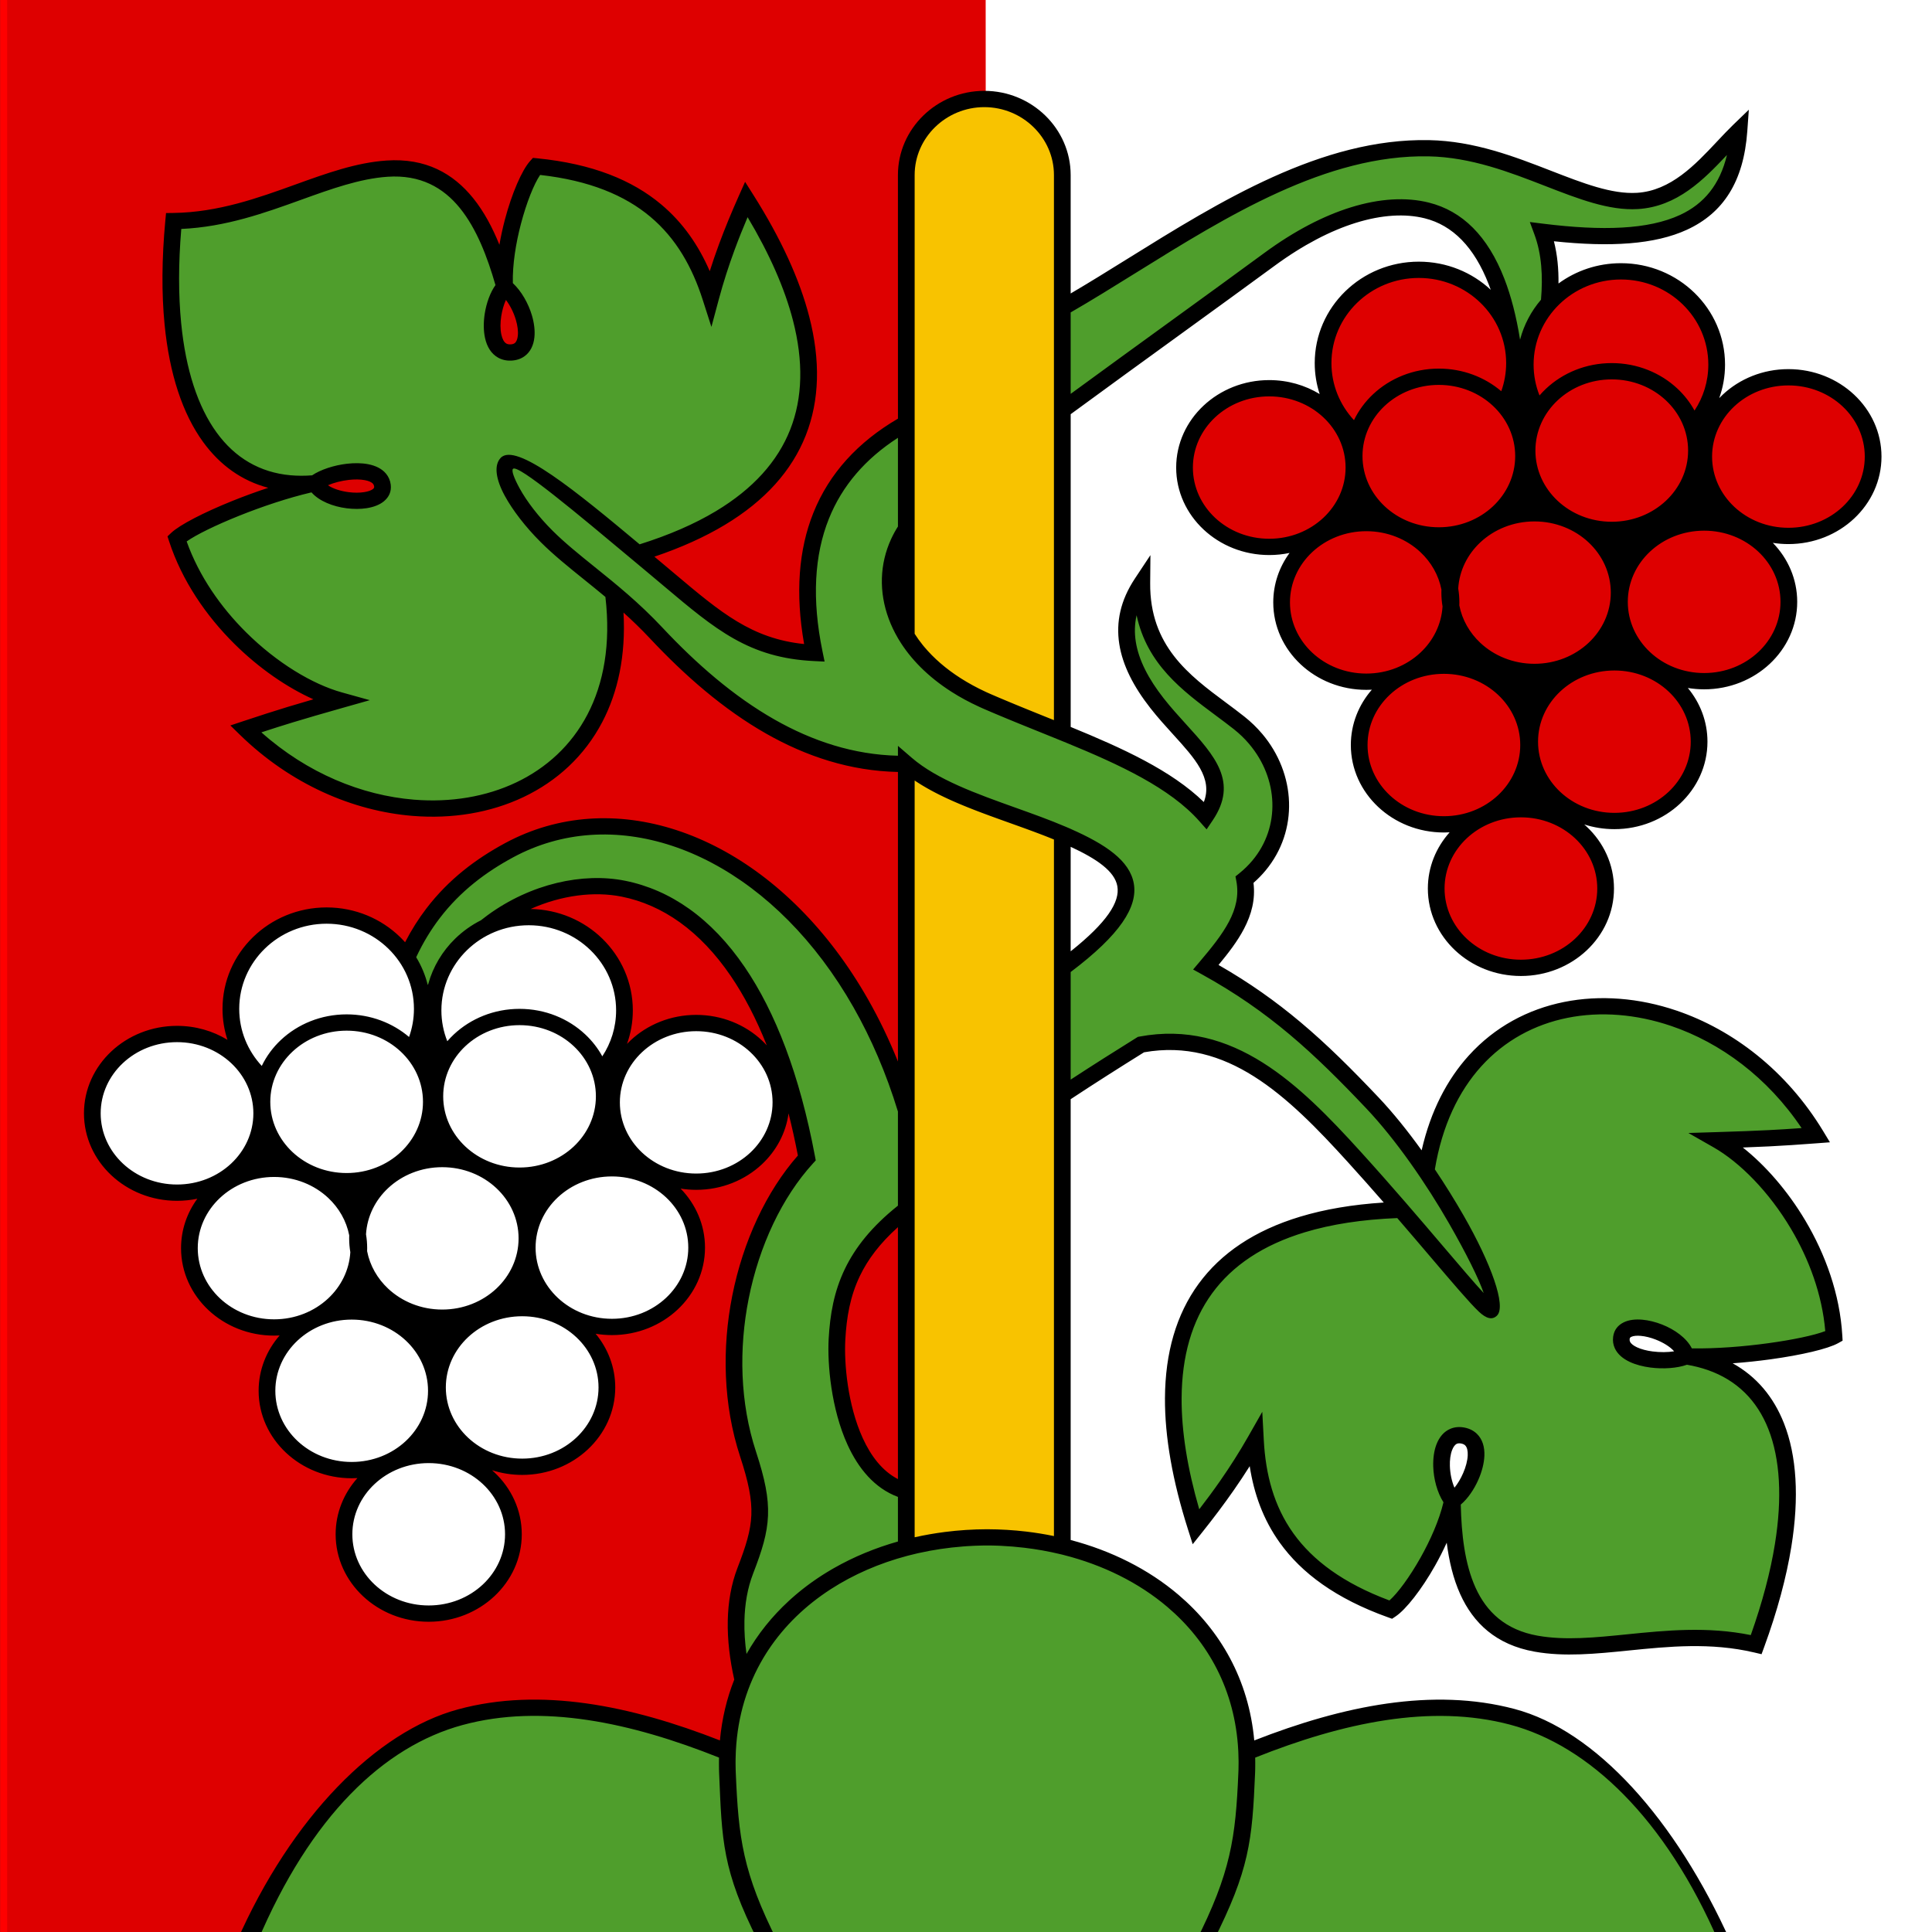
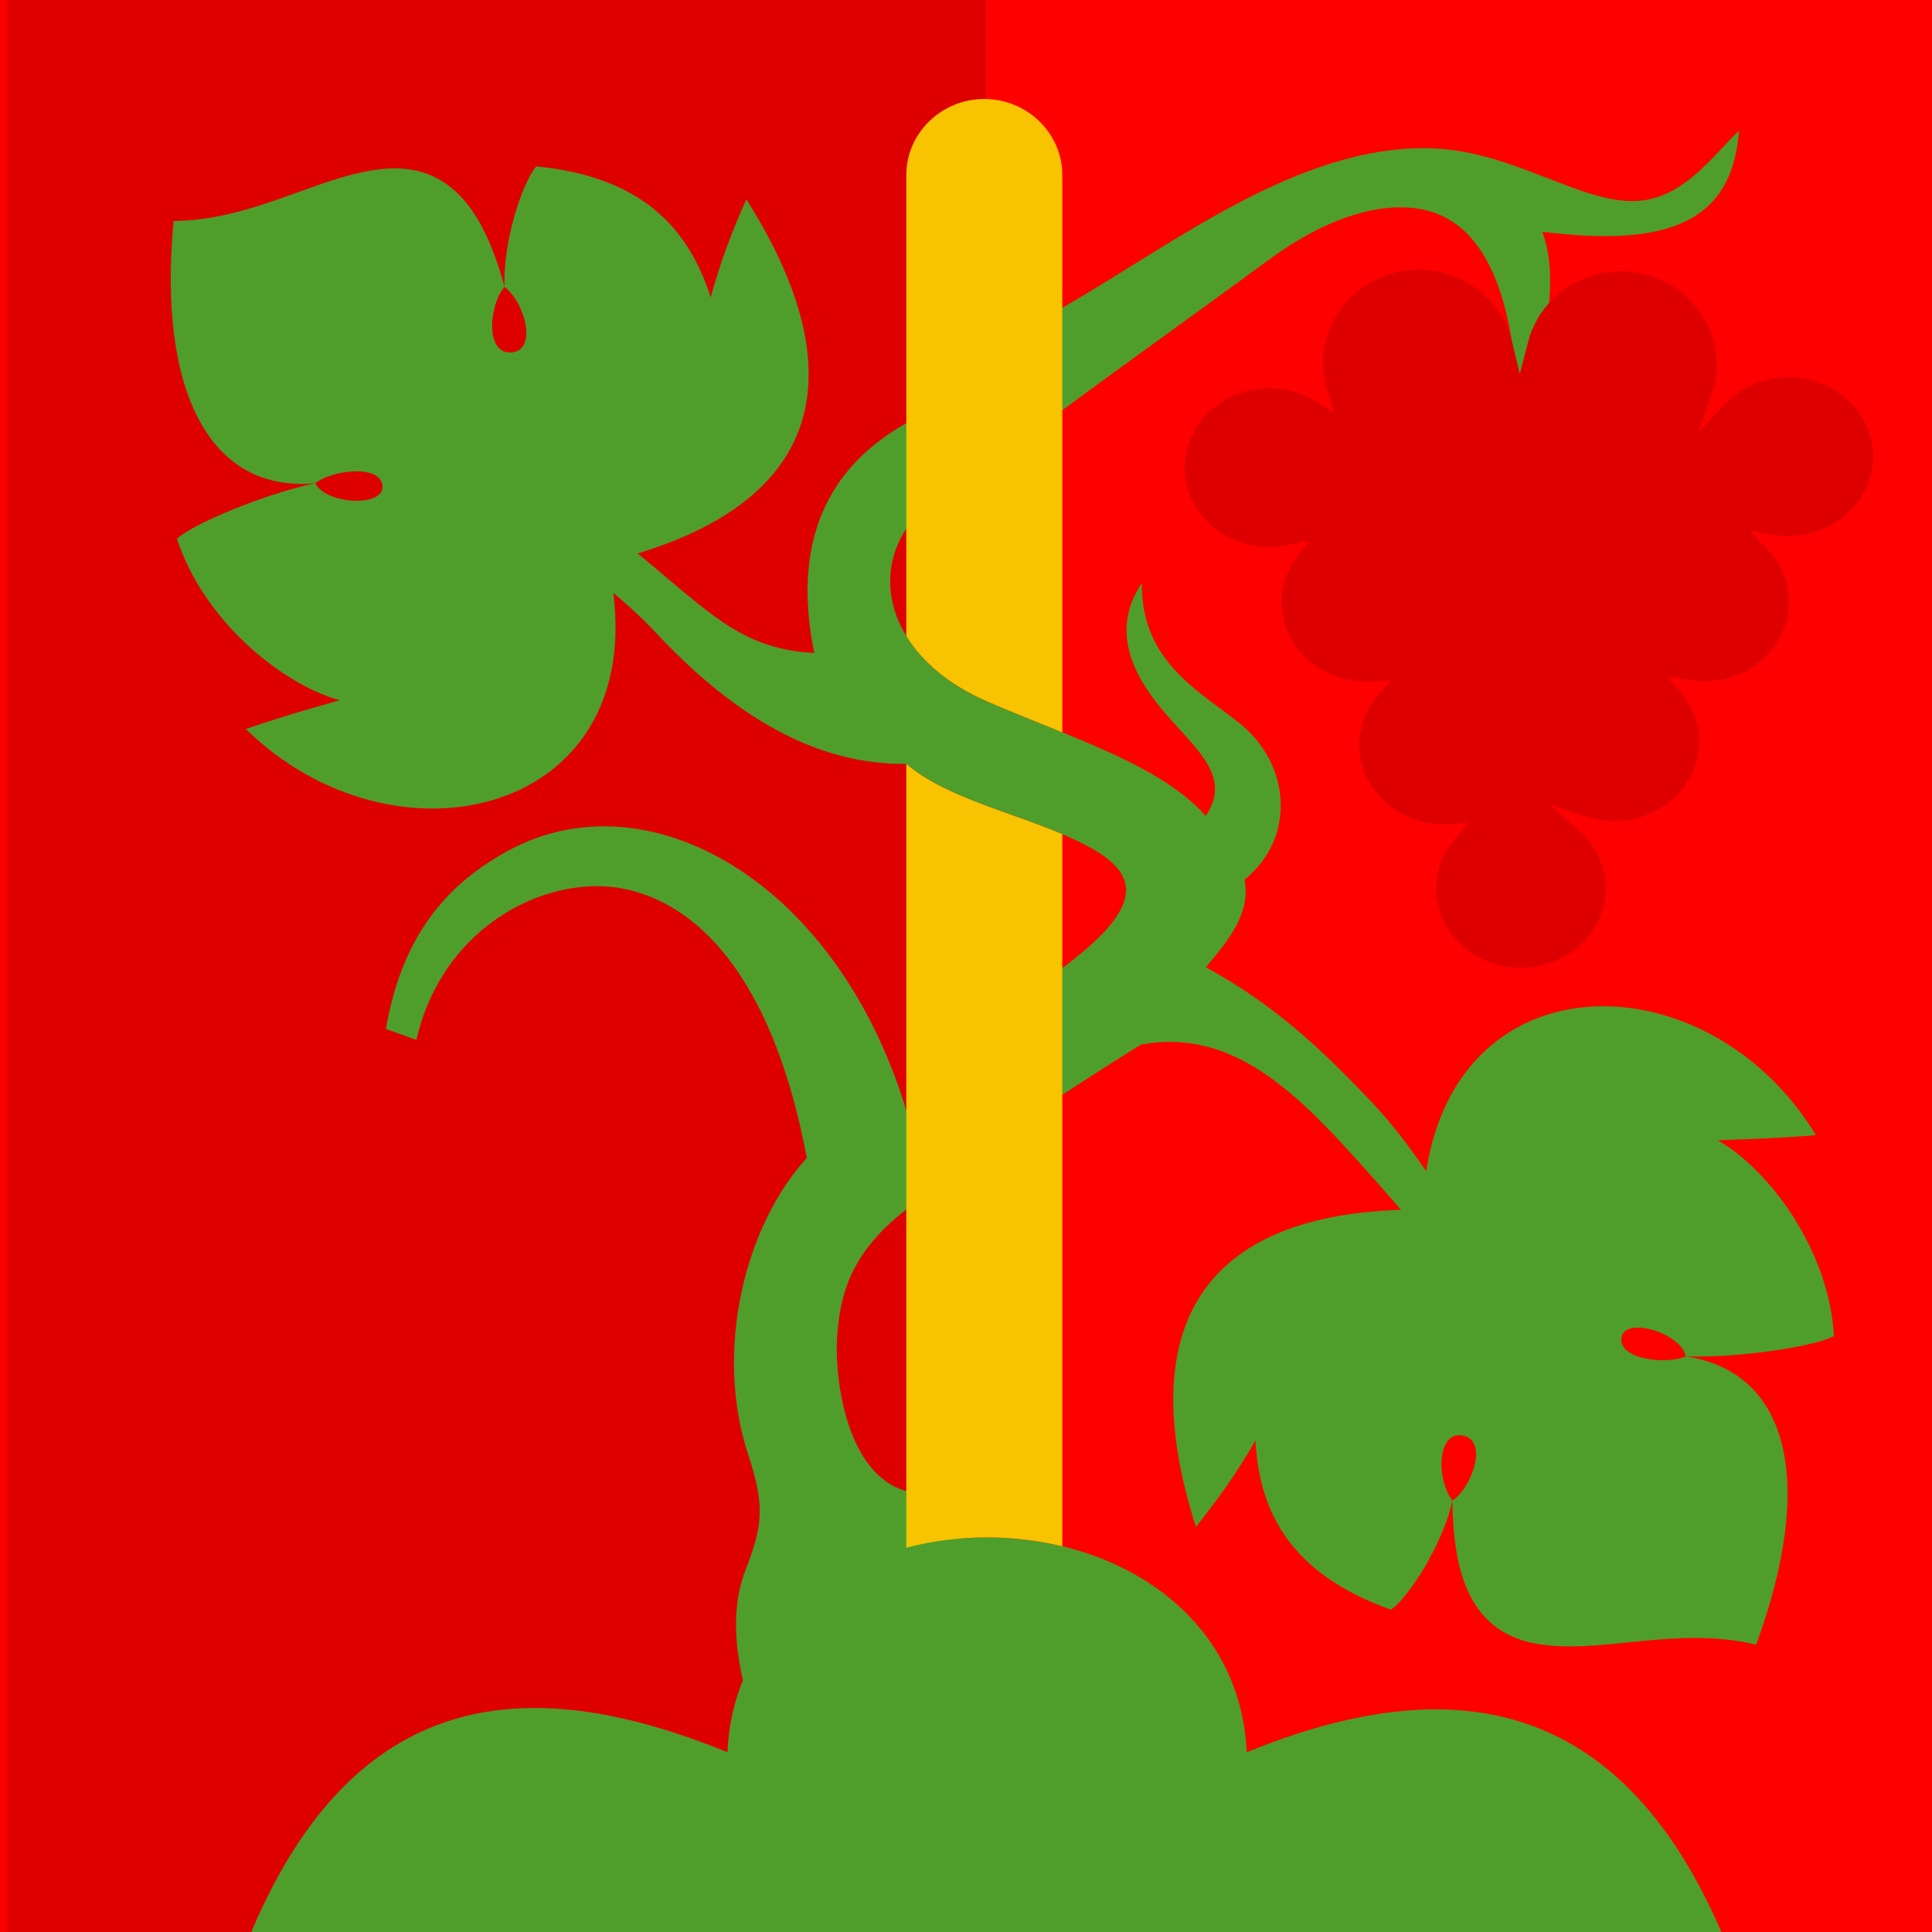
<svg xmlns="http://www.w3.org/2000/svg" xmlns:ns1="http://sodipodi.sourceforge.net/DTD/sodipodi-0.dtd" xmlns:ns2="http://www.inkscape.org/namespaces/inkscape" version="1.1" id="svg2" width="2048" height="2048" viewBox="0 0 2048 2048" ns1:docname="CHE Oberhofen am Thunersee Flag.svg" ns2:version="0.92.3 (2405546, 2018-03-11)">
  <rect x="0" y="0" width="2048" height="2048" fill="#333333" stroke="none" />
  <defs id="defs6">
    <rect height="51.9" width="45" y="1.5" x="89.5" id="SVGID_2_" />
    <rect height="69.6" width="179.3" x="1.9" id="SVGID_4_" />
    <path d="M47.41 13.25h98.23V51.1H47.41z" id="b" />
    <path d="M0 31.3h196.5v82.12H0z" id="a" />
    <symbol id="c">
      <path id="path1388" d="M61.23 24.96q-1.49 0-2.42-.94-.92-.94-.92-2.5v-.2q0-1.05.4-1.87.4-.82 1.13-1.28.73-.46 1.63-.46 1.43 0 2.2.9.79.92.79 2.59v.63h-4.57q.07.87.57 1.37.52.5 1.28.5 1.08 0 1.76-.87l.85.8q-.42.63-1.13.98-.7.35-1.57.35zm-.18-6q-.65 0-1.05.46-.4.45-.5 1.26h2.99v-.12q-.06-.78-.42-1.18-.37-.41-1.02-.41z" />
    </symbol>
    <style id="style1656">.cls-1{fill:#fff;}.cls-1,.cls-3,.cls-4,.cls-5,.cls-6{fill-rule:evenodd;}.cls-2,.cls-3{fill:#00579f;}.cls-4{fill:#fd0;}.cls-5{fill:#231f20;}</style>
    <style id="style2">.cls-1{fill:#fff;}.cls-1,.cls-3,.cls-4,.cls-5,.cls-6{fill-rule:evenodd;}.cls-2,.cls-3{fill:#00579f;}.cls-4{fill:#fd0;}.cls-5{fill:#231f20;}</style>
    <style id="style852">.cls-1{fill:#e1251b;}.cls-2,.cls-5{fill:none;}.cls-3,.cls-4{fill:#fff;}.cls-3,.cls-4,.cls-5{stroke:#010101;stroke-width:0.6px;}.cls-3{stroke-linecap:square;}.cls-6{fill:#1d1d1b;}.cls-7{fill:#b2b2b2;}</style>
    <clipPath id="a-6">
      <path id="path1147" d="M0 0h244v64.582H0z" fill="#fff" />
    </clipPath>
    <clipPath id="a-6-6">
      <path style="fill:#ffffff" ns2:connector-curvature="0" id="path1147-8" d="M 0,0 H 244 V 64.582 H 0 Z" />
    </clipPath>
    <clipPath clipPathUnits="userSpaceOnUse" id="clipPath74">
      <path d="M 0,0 H 586.772 V 833.386 H 0 Z" id="path72" ns2:connector-curvature="0" />
    </clipPath>
    <filter ns2:collect="always" style="color-interpolation-filters:sRGB" id="filter885-2">
      <feBlend ns2:collect="always" mode="multiply" in2="BackgroundImage" id="feBlend887-0" />
    </filter>
    <style type="text/css" id="style840">
    .str0 {stroke:#2B2A29;stroke-width:13.59;stroke-miterlimit:22.926}
    .fil3 {fill:#2B2A29}
    .fil1 {fill:#FECC00}
    .fil2 {fill:#FBE9AF}
    .fil0 {fill:#2B2A29;fill-rule:nonzero}
   </style>
    <rect height="51.9" width="45" y="1.5" x="89.5" id="SVGID_2_-5" />
    <rect height="69.6" width="179.3" x="1.9" id="SVGID_4_-3" />
    <path d="M47.41 13.25h98.23V51.1H47.41z" id="b-3" />
-     <path d="M0 31.3h196.5v82.12H0z" id="a-9" />
    <symbol id="c-8">
      <path id="path1388-7" d="M61.23 24.96q-1.49 0-2.42-.94-.92-.94-.92-2.5v-.2q0-1.05.4-1.87.4-.82 1.13-1.28.73-.46 1.63-.46 1.43 0 2.2.9.79.92.79 2.59v.63h-4.57q.07.87.57 1.37.52.5 1.28.5 1.08 0 1.76-.87l.85.8q-.42.63-1.13.98-.7.35-1.57.35zm-.18-6q-.65 0-1.05.46-.4.45-.5 1.26h2.99v-.12q-.06-.78-.42-1.18-.37-.41-1.02-.41z" />
    </symbol>
    <style id="style1656-5">.cls-1{fill:#fff;}.cls-1,.cls-3,.cls-4,.cls-5,.cls-6{fill-rule:evenodd;}.cls-2,.cls-3{fill:#00579f;}.cls-4{fill:#fd0;}.cls-5{fill:#231f20;}</style>
    <style id="style2-5">.cls-1{fill:#fff;}.cls-1,.cls-3,.cls-4,.cls-5,.cls-6{fill-rule:evenodd;}.cls-2,.cls-3{fill:#00579f;}.cls-4{fill:#fd0;}.cls-5{fill:#231f20;}</style>
    <style id="style852-5">.cls-1{fill:#e1251b;}.cls-2,.cls-5{fill:none;}.cls-3,.cls-4{fill:#fff;}.cls-3,.cls-4,.cls-5{stroke:#010101;stroke-width:0.6px;}.cls-3{stroke-linecap:square;}.cls-6{fill:#1d1d1b;}.cls-7{fill:#b2b2b2;}</style>
    <clipPath id="a-6-01">
      <path id="path1147-2" d="M0 0h244v64.582H0z" fill="#fff" />
    </clipPath>
    <clipPath id="a-6-6-79">
      <path style="fill:#ffffff" ns2:connector-curvature="0" id="path1147-8-0" d="M 0,0 H 244 V 64.582 H 0 Z" />
    </clipPath>
    <rect height="51.9" width="45" y="1.5" x="89.5" id="SVGID_2_-4" />
    <rect height="69.6" width="179.3" x="1.9" id="SVGID_4_-8" />
    <path d="M47.41 13.25h98.23V51.1H47.41z" id="b-4" />
    <path d="M0 31.3h196.5v82.12H0z" id="a-1" />
    <symbol id="c-5">
      <path id="path1388-5" d="M61.23 24.96q-1.49 0-2.42-.94-.92-.94-.92-2.5v-.2q0-1.05.4-1.87.4-.82 1.13-1.28.73-.46 1.63-.46 1.43 0 2.2.9.79.92.79 2.59v.63h-4.57q.07.87.57 1.37.52.5 1.28.5 1.08 0 1.76-.87l.85.8q-.42.63-1.13.98-.7.35-1.57.35zm-.18-6q-.65 0-1.05.46-.4.45-.5 1.26h2.99v-.12q-.06-.78-.42-1.18-.37-.41-1.02-.41z" />
    </symbol>
    <style id="style1656-9">.cls-1{fill:#fff;}.cls-1,.cls-3,.cls-4,.cls-5,.cls-6{fill-rule:evenodd;}.cls-2,.cls-3{fill:#00579f;}.cls-4{fill:#fd0;}.cls-5{fill:#231f20;}</style>
    <style id="style2-8">.cls-1{fill:#fff;}.cls-1,.cls-3,.cls-4,.cls-5,.cls-6{fill-rule:evenodd;}.cls-2,.cls-3{fill:#00579f;}.cls-4{fill:#fd0;}.cls-5{fill:#231f20;}</style>
    <style id="style852-8">.cls-1{fill:#e1251b;}.cls-2,.cls-5{fill:none;}.cls-3,.cls-4{fill:#fff;}.cls-3,.cls-4,.cls-5{stroke:#010101;stroke-width:0.6px;}.cls-3{stroke-linecap:square;}.cls-6{fill:#1d1d1b;}.cls-7{fill:#b2b2b2;}</style>
    <clipPath id="a-6-0">
      <path id="path1147-7" d="M0 0h244v64.582H0z" fill="#fff" />
    </clipPath>
    <clipPath id="a-6-6-7">
      <path style="fill:#ffffff" ns2:connector-curvature="0" id="path1147-8-7" d="M 0,0 H 244 V 64.582 H 0 Z" />
    </clipPath>
    <clipPath id="clipPath74-4" clipPathUnits="userSpaceOnUse">
      <path ns2:connector-curvature="0" id="path72-4" d="M 0,0 H 586.772 V 833.386 H 0 Z" />
    </clipPath>
    <style id="style883">
      .a {
        fill: #86cff4;
      }

      .b {
        fill: #0071bb;
      }

      .c {
        fill: #1a171b;
      }

      .d, .f {
        fill: none;
        stroke: #1a171b;
        stroke-miterlimit: 10;
      }

      .d {
        stroke-width: 0.24px;
      }

      .e {
        fill: #fff;
      }

      .f {
        stroke-width: 0.02px;
      }
    </style>
    <style id="style2754">.cls-1,.cls-2,.cls-3{fill:#1e1e1c;}.cls-1,.cls-2,.cls-4,.cls-6{stroke:#fff;}.cls-1{stroke-miterlimit:10;stroke-width:0.24px;}.cls-2,.cls-4,.cls-6{stroke-width:0;}.cls-3{fill-rule:evenodd;}.cls-4{fill:#fff;}.cls-5{fill:#028868;}.cls-6{fill:#e30d18;}</style>
    <style id="style2903" type="text/css">
   
    .fil2 {fill:#4F9E2C}
    .fil1 {fill:#DE0000}
    .fil4 {fill:#F8C300}
    .fil0 {fill:white}
    .fil6 {fill:black;fill-rule:nonzero}
    .fil3 {fill:#DE0000;fill-rule:nonzero}
    .fil5 {fill:white;fill-rule:nonzero}
   
  </style>
  </defs>
  <ns1:namedview pagecolor="#ffffff" bordercolor="#666666" borderopacity="1" objecttolerance="10" gridtolerance="10" guidetolerance="10" ns2:pageopacity="0" ns2:pageshadow="2" ns2:window-width="1920" ns2:window-height="1017" id="namedview4" showgrid="false" ns2:zoom="0.1767767" ns2:cx="1804.6497" ns2:cy="57.121729" ns2:window-x="-8" ns2:window-y="-8" ns2:window-maximized="1" ns2:current-layer="svg2" />
  <style id="style1167" type="text/css">
	.Tiefen{fill:#FFFFFF;}
	.Abgerundete_x0020_Ecken_x0020_10_x0020_Pt_x002E_{fill:none;}
	.x_x0020_interaktiv_x0020_spiegeln{fill:none;}
	.Gelbes_x0020_Leuchten{fill:#F8D826;stroke:#FFFFFF;stroke-width:0.25;stroke-miterlimit:1;}
	.Seidenpapier{opacity:0.75;fill:url(#SVGID_1_);}
	.st0{fill:#FFFFFF;}
	.st1{fill:#E30613;}
	.st2{clip-path:url(#SVGID_3_);}
	.st3{clip-path:url(#SVGID_5_);fill-rule:evenodd;clip-rule:evenodd;}
	.st4{fill-rule:evenodd;clip-rule:evenodd;}
</style>
  <style id="style1544" type="text/css">
	.st0{fill:#FFFFFF;}
	.st1{fill-rule:evenodd;clip-rule:evenodd;fill:#E20909;stroke:#000000;stroke-width:4.08;stroke-miterlimit:16.34;}
	.st2{fill-rule:evenodd;clip-rule:evenodd;stroke:#000000;stroke-width:4.08;stroke-miterlimit:16.34;}
	.st3{fill-rule:evenodd;clip-rule:evenodd;fill:#FFFFFF;stroke:#FFFFFF;stroke-width:4.08;stroke-miterlimit:16.34;}
</style>
  <style id="style1167-3" type="text/css">
	.Tiefen{fill:#FFFFFF;}
	.Abgerundete_x0020_Ecken_x0020_10_x0020_Pt_x002E_{fill:none;}
	.x_x0020_interaktiv_x0020_spiegeln{fill:none;}
	.Gelbes_x0020_Leuchten{fill:#F8D826;stroke:#FFFFFF;stroke-width:0.25;stroke-miterlimit:1;}
	.Seidenpapier{opacity:0.75;fill:url(#SVGID_1_);}
	.st0{fill:#FFFFFF;}
	.st1{fill:#E30613;}
	.st2{clip-path:url(#SVGID_3_);}
	.st3{clip-path:url(#SVGID_5_);fill-rule:evenodd;clip-rule:evenodd;}
	.st4{fill-rule:evenodd;clip-rule:evenodd;}
</style>
  <style id="style1544-8" type="text/css">
	.st0{fill:#FFFFFF;}
	.st1{fill-rule:evenodd;clip-rule:evenodd;fill:#E20909;stroke:#000000;stroke-width:4.08;stroke-miterlimit:16.34;}
	.st2{fill-rule:evenodd;clip-rule:evenodd;stroke:#000000;stroke-width:4.08;stroke-miterlimit:16.34;}
	.st3{fill-rule:evenodd;clip-rule:evenodd;fill:#FFFFFF;stroke:#FFFFFF;stroke-width:4.08;stroke-miterlimit:16.34;}
</style>
  <style id="style1167-0" type="text/css">
	.Tiefen{fill:#FFFFFF;}
	.Abgerundete_x0020_Ecken_x0020_10_x0020_Pt_x002E_{fill:none;}
	.x_x0020_interaktiv_x0020_spiegeln{fill:none;}
	.Gelbes_x0020_Leuchten{fill:#F8D826;stroke:#FFFFFF;stroke-width:0.25;stroke-miterlimit:1;}
	.Seidenpapier{opacity:0.75;fill:url(#SVGID_1_);}
	.st0{fill:#FFFFFF;}
	.st1{fill:#E30613;}
	.st2{clip-path:url(#SVGID_3_);}
	.st3{clip-path:url(#SVGID_5_);fill-rule:evenodd;clip-rule:evenodd;}
	.st4{fill-rule:evenodd;clip-rule:evenodd;}
</style>
  <style id="style1544-1" type="text/css">
	.st0{fill:#FFFFFF;}
	.st1{fill-rule:evenodd;clip-rule:evenodd;fill:#E20909;stroke:#000000;stroke-width:4.08;stroke-miterlimit:16.34;}
	.st2{fill-rule:evenodd;clip-rule:evenodd;stroke:#000000;stroke-width:4.08;stroke-miterlimit:16.34;}
	.st3{fill-rule:evenodd;clip-rule:evenodd;fill:#FFFFFF;stroke:#FFFFFF;stroke-width:4.08;stroke-miterlimit:16.34;}
</style>
  <g id="g2899" transform="matrix(9.386,0,0,9.333,-1742.333,-241.658)" style="stroke-width:0.107">
    <path id="path2762" d="M 403.847,245.331 V 25.893 H 185.64 V 245.331" class="cls-2" ns2:connector-curvature="0" style="fill:#ff0000;stroke:#ffffff;stroke-width:0" ns1:nodetypes="cccc" />
  </g>
  <g style="clip-rule:evenodd;fill-rule:evenodd;stroke-width:0.107;image-rendering:optimizeQuality;shape-rendering:geometricPrecision;text-rendering:geometricPrecision" id="g2945" transform="matrix(0.038,0,0,0.038,-1400.505,116.276)">
    <g id="Ebene_x0020_1">
-       <path id="path2908" d="m 64347.487,-3093.846 26894.621,17.378 V 51110.377 l -26872.608,-0 z" class="fil0" ns2:connector-curvature="0" style="fill:#ffffff;stroke-width:0.107" ns1:nodetypes="ccccc" />
      <path id="path2910" d="m 64347.487,-3093.846 v 0 l 22.013,54204.222 -27314.146,0 V -3076.468 Z" class="fil1" ns2:connector-curvature="0" style="fill:#de0000;stroke-width:0.107" ns1:nodetypes="cccccc" />
      <path id="path2912" d="m 84991.142,51110.392 -41239.024,0.01 c 3057.447,-7557.979 8300.5,-7361.543 13396.892,-5290.756 163.994,-3773.085 3518.937,-5982.647 7241.919,-5993.596 3723.159,10.949 7078.19,2220.725 7241.919,5994.069 5066.343,-2058.165 10293.665,-2133.101 13358.294,5290.269 z" class="fil2" ns2:connector-curvature="0" style="fill:#4f9e2c;stroke-width:0.107" ns1:nodetypes="cccccc" />
      <path id="path2914" d="m 45648.289,10419.824 c -2916.19,271.966 -4400.456,-2528.801 -3949.364,-7313.021 2334.458,-32.59 4139.969,-1337.974 5951.342,-1462.235 2015.108,-138.216 2809.651,1604.959 3282.906,3298.885 -414.522,432.251 -573.933,1858.204 170.953,1829.78 744.888,-28.425 422.365,-1360.988 -170.953,-1829.78 -63.448,-1229.299 504.051,-2939.412 884.029,-3362.045 2994.398,295.152 4257.436,1766.49 4863.93,3656.124 262.731,-979.876 603.408,-1860.136 994.049,-2737.134 2956.019,4676.876 2264.798,8267.951 -3030.13,9878.406 163.728,137.012 327.81,274.37 491.01,410.61 1635.174,1365.154 2551.192,2274.441 4434.78,2365.167 -629.669,-3061.569 346.183,-5163.486 2566.261,-6407.384 1450.737,-1066.609 2901.473,-2154.73 4352.209,-3221.34 3052.645,-1738.752 6544.442,-4523.332 10226.492,-4450.424 2336,46.244 4232.982,1565.714 5817.089,1470.136 1285.51,-77.588 2083.314,-1236.899 2832.519,-1960.224 -188.534,2635.887 -2103.89,3240.532 -5486.901,2819.874 634.604,1720.547 -262.776,4007.782 -664.432,6012.274 45.469,-4068.453 -874.293,-6185.87 -2557.714,-6606.872 -1135.88,-284.031 -2699.323,123.66 -4389.044,1365.153 -2927.998,2151.209 -7733.546,5555.204 -10130.218,7517.747 -1002.025,1492.635 -361.341,3674.072 2253.827,4812.988 2272.774,989.75 4823.526,1753.135 6099.298,3194.846 800.491,-1185.845 -425.844,-1954.942 -1357.724,-3143.322 -895.134,-1141.492 -1161.304,-2241.936 -424.612,-3353.63 -18.726,2166.968 1537.801,2969.898 2714.303,3902.199 1452.368,1150.982 1585.254,3217.819 150.865,4372.063 173.378,916.887 -410.38,1651.89 -1078.999,2442.497 1910.597,1054.459 3163.986,2221.413 4641.863,3780.987 512.954,541.313 1031.766,1215.302 1503.214,1910.373 936.11,-6044.305 7923.139,-5875.346 10873.431,-1005.509 -1029.034,77.803 -1543.837,103.136 -2743.78,140.062 1432.099,815.811 3106.707,3044.008 3246.95,5464.392 -494.226,276.046 -2598.953,616.625 -4129.88,565.529 -138.79,-657.029 -1715.32,-1130.071 -1800.137,-518.899 -84.772,611.128 1269.737,755.786 1800.137,518.899 2894.028,442.986 3617.28,3515.375 1960.033,8040.167 -2269.513,-533.885 -4351.329,293.133 -6137.543,-25.247 -1987.084,-354.277 -2312.075,-2235.196 -2338.38,-3990.607 511.763,-318.253 1029.87,-1660.864 301.109,-1813.764 -728.76,-152.901 -756.254,1215.989 -301.109,1813.764 -252.114,1206.07 -1238.011,2725.068 -1713.865,3042.376 -2825.118,-1011.22 -3673.238,-2742.329 -3778.675,-4719.598 -504.448,885.499 -1058.951,1655.623 -1661.038,2410.464 -1696.858,-5329.567 -33.442,-8661.858 5722.141,-8845.244 -408.706,-472.527 -849.707,-974.551 -1309.655,-1480.998 -1683.862,-1853.954 -3460.822,-3593.779 -5945.571,-3128.68 -2193.994,1365.969 -4357.232,2792.866 -6546.203,4601.048 -1509.03,1169.96 -1861.073,2313.256 -1933.112,3619.026 -62.961,1141.406 273.176,3776.135 1933.112,4234.75 734.93,203.05 1320.979,410.567 1824.81,1992.04 -2001.229,1464.253 -3915.085,3269.301 -5916.315,4733.553 -547.583,-1347.764 -939.59,-3108.07 -398.307,-4506.286 483.917,-1250.037 557.013,-1783.02 76.753,-3246.972 -955.055,-2911.031 -82.041,-6384.199 1638.26,-8265.074 -874.029,-4664.038 -2801.412,-7046.551 -5117.146,-7510.704 -2045.333,-409.925 -5018.361,951.493 -5773.91,4218.046 l -849.531,-304.857 c 473.695,-2787.541 1879.357,-4145.868 3434.428,-4985.596 3855.164,-2081.78 9127.843,815.855 11080.958,7257.675 1722.237,-1571.553 2629.972,-2399.861 4352.209,-3971.414 2752.065,-2039.057 1955.274,-2899.352 0,-3734.786 -1440.867,-615.636 -3290.042,-1045.226 -4352.209,-1960.395 -2746.337,32.761 -5051.979,-1597.015 -6978.526,-3652.775 -400.819,-427.699 -804.457,-791.337 -1195.583,-1120.538 798.685,6239.67 -6111.457,7842.139 -10253.807,3798.333 976.909,-324.65 1469.065,-473.858 2621.953,-800.312 -1595.256,-443.286 -3785.636,-2195.907 -4538.894,-4506.372 408.308,-387.08 2360.145,-1226.809 3856.044,-1548.195 301.991,602.799 1949.722,679.099 1875.965,66.596 -73.758,-612.503 -1422.671,-424.523 -1875.965,-66.596 z" class="fil2" ns2:connector-curvature="0" style="fill:#4f9e2c;stroke-width:0.107" />
      <path id="path2916" d="m 87649.42,7631.595 c -277.229,-107.73 -582.7,-167.241 -904.43,-167.241 -321.731,0 -627.246,59.511 -904.475,167.284 -288.111,111.981 -548.156,276.517 -766.388,480.9 l -45.25,43.496 -44.238,45.17 -757.047,792.625 367.288,-1021.611 c 48.643,-135.339 86.226,-276.646 111.562,-422.548 24.454,-140.749 37.186,-287.123 37.186,-438.177 0,-353.89 -71.729,-690.22 -201.62,-995.848 -134.694,-316.878 -333.319,-603.228 -580.453,-844.064 -247.092,-240.836 -540.975,-434.355 -866.143,-565.615 -313.666,-126.623 -658.792,-196.525 -1021.894,-196.525 -363.147,0 -708.274,69.902 -1021.896,196.482 -325.166,131.26 -619.007,324.822 -866.143,565.658 h -0.88 c -168.532,164.193 -314.813,350.541 -433.601,553.936 -116.407,199.273 -206.687,415.549 -266.081,644.105 l -233.608,898.681 -219.026,-902.245 c -57.409,-236.585 -147.69,-460.246 -265.64,-665.874 -119.712,-208.633 -269.826,-400.993 -444.835,-571.54 -247.092,-240.836 -540.975,-434.355 -866.141,-565.615 -313.667,-126.623 -658.794,-196.525 -1021.896,-196.525 -363.147,0 -708.273,69.902 -1021.896,196.482 -325.166,131.26 -619.006,324.822 -866.142,565.658 -247.135,240.836 -445.76,527.186 -580.453,844.064 -129.89,305.629 -201.621,641.958 -201.621,995.848 0,141.178 10.619,275.959 31.019,403.698 21.281,133.278 53.357,264.108 95.17,391.332 l 193.602,588.673 -537.847,-326.883 c -187.654,-114.042 -394.078,-203.953 -614.027,-264.881 -211.49,-58.738 -436.331,-90.169 -669.852,-90.169 -321.729,0 -627.245,59.511 -904.474,167.284 -288.112,111.981 -548.157,276.517 -766.388,480.899 -217.881,204.082 -393.682,448.267 -513.702,719.761 -114.91,259.986 -178.402,545.392 -178.402,845.052 0,299.618 63.492,585.152 178.402,845.053 120.02,271.535 295.821,515.721 513.702,719.802 218.231,204.383 478.276,368.919 766.388,480.899 277.229,107.774 582.745,167.285 904.474,167.285 92.263,0 179.635,-4.38 261.852,-12.837 85.169,-8.76 170.867,-22.371 256.432,-40.276 l 585.52,-122.759 -347.813,475.963 c -132.183,180.895 -236.517,380.983 -306.883,594.553 -67.543,204.812 -103.894,424.094 -103.894,652.908 0,299.618 63.492,585.152 178.402,845.052 120.02,271.536 295.822,515.722 513.701,719.803 218.232,204.383 478.277,368.919 766.388,480.9 277.23,107.773 582.746,167.284 904.475,167.284 l 70.718,-0.171 70.187,-3.178 540.138,-29.154 -349.796,401.937 c -168.928,194.12 -303.401,415.462 -394.561,655.741 -87.682,231.047 -135.487,480.469 -135.487,740.799 0,299.618 63.492,585.152 178.401,845.052 120.02,271.537 295.821,515.722 513.702,719.804 218.231,204.383 478.276,368.919 766.389,480.9 277.228,107.773 582.744,167.284 904.473,167.284 l 73.626,-0.258 73.052,-3.435 551.902,-31.473 -363.41,406.918 c -175.494,196.525 -315.21,420.959 -409.499,664.457 -90.721,234.182 -140.201,488.027 -140.201,753.853 0,299.618 63.491,585.151 178.402,845.052 120.019,271.537 295.821,515.722 513.701,719.804 218.231,204.382 478.277,368.918 766.388,480.9 277.23,107.772 582.744,167.284 904.475,167.284 321.73,0 627.2,-59.512 904.429,-167.241 288.113,-112.025 548.158,-276.561 766.39,-480.943 217.879,-204.082 393.68,-448.267 513.701,-719.804 114.911,-259.901 178.401,-545.434 178.401,-845.052 0,-299.66 -63.49,-585.065 -178.401,-845.052 -120.021,-271.493 -295.822,-515.678 -513.701,-719.76 -284.764,-260.802 -579.44,-515.55 -868.389,-772.36 l 1036.964,334.14 c 124.339,40.061 250.661,70.546 377.643,90.341 123.942,19.321 254.406,29.411 390.64,29.411 321.73,0 627.203,-59.511 904.431,-167.24 288.111,-112.024 548.156,-276.561 766.389,-480.944 217.879,-204.08 393.681,-448.267 513.701,-719.803 114.91,-259.899 178.4,-545.435 178.4,-845.051 0,-251.356 -44.413,-492.364 -126.232,-716.284 -85.037,-232.892 -210.742,-448.567 -368.919,-639.381 l -386.851,-466.601 607.242,100.946 c 66.354,10.992 135.221,19.579 206.203,25.419 67.986,5.581 137.91,8.459 209.376,8.459 321.73,0 627.2,-59.512 904.429,-167.242 288.113,-112.024 548.158,-276.56 766.39,-480.942 217.879,-204.082 393.68,-448.267 513.701,-719.804 114.911,-259.901 178.401,-545.434 178.401,-845.052 0,-282.313 -55.913,-551.36 -157.825,-797.907 -106.274,-257.152 -262.645,-491.289 -457.789,-691.807 l -475.104,-488.199 680.911,108.331 c 61.729,9.79 127.599,17.561 197.435,23.057 64.505,5.067 131.389,7.686 200.52,7.686 321.73,0 627.201,-59.511 904.43,-167.242 288.112,-112.024 548.157,-276.56 766.389,-480.942 217.879,-204.082 393.68,-448.266 513.701,-719.803 114.911,-259.901 178.401,-545.435 178.401,-845.052 0,-299.661 -63.49,-585.066 -178.401,-845.052 -120.021,-271.494 -295.822,-515.679 -513.701,-719.76 -218.232,-204.382 -478.277,-368.919 -766.389,-480.942 z" class="fil3" ns2:connector-curvature="0" style="fill:#de0000;fill-rule:nonzero;stroke-width:0.107" />
      <path id="path2918" d="m 64313.207,-298.352 v 0 c 1196.86,0 2176.104,954.285 2176.104,2120.638 V 17368.649 c -696.2,-283.387 -1410.024,-562.394 -2098.382,-862.14 -1080.848,-470.724 -1824.193,-1119.465 -2253.827,-1824.112 V 1822.286 c 0,-1166.353 979.244,-2120.638 2176.105,-2120.638 z m 2176.104,20508.43 v 19864.756 c -672.142,-162.004 -1378.3,-246.676 -2098.382,-248.78 -775.818,2.275 -1535.465,100.387 -2253.827,287.853 V 18249.683 c 1062.167,915.169 2911.342,1344.759 4352.209,1960.395 z" class="fil4" ns2:connector-curvature="0" style="fill:#f8c300;stroke-width:0.107" />
-       <path id="path2920" d="m 57181.307,25645.66 c -277.229,-107.731 -582.702,-167.242 -904.431,-167.242 -321.73,0 -627.245,59.511 -904.474,167.284 -288.112,111.981 -548.157,276.517 -766.39,480.9 l -45.249,43.495 -44.236,45.171 -757.005,792.626 367.245,-1021.612 c 48.643,-135.338 86.227,-276.645 111.561,-422.547 24.453,-140.75 37.187,-287.123 37.187,-438.177 0,-353.891 -71.731,-690.22 -201.621,-995.848 -134.692,-316.879 -333.317,-603.229 -580.453,-844.065 -247.091,-240.836 -540.975,-434.355 -866.142,-565.615 -313.622,-126.579 -658.792,-196.525 -1021.895,-196.525 -363.147,0 -708.273,69.903 -1021.896,196.482 -325.167,131.26 -619.007,324.822 -866.141,565.658 h -0.883 c -168.53,164.193 -314.811,350.542 -433.598,553.936 -116.408,199.23 -206.688,415.55 -266.082,644.105 l -233.565,898.682 -219.068,-902.245 c -57.412,-236.586 -147.692,-460.247 -265.641,-665.874 -119.713,-208.634 -269.827,-400.994 -444.835,-571.54 -247.092,-240.837 -540.976,-434.357 -866.142,-565.616 -313.623,-126.58 -658.793,-196.525 -1021.896,-196.525 -363.147,0 -708.273,69.902 -1021.896,196.482 -325.166,131.261 -619.005,324.822 -866.141,565.659 -247.136,240.835 -445.761,527.185 -580.453,844.063 -129.891,305.629 -201.622,641.959 -201.622,995.849 0,141.178 10.619,275.958 31.019,403.698 21.282,133.277 53.358,264.108 95.17,391.332 l 193.647,588.672 -537.89,-326.882 c -187.654,-114.043 -394.078,-203.954 -614.029,-264.882 -211.49,-58.738 -436.331,-90.169 -669.852,-90.169 -321.73,0 -627.245,59.512 -904.474,167.285 -288.112,111.981 -548.157,276.517 -766.389,480.899 -217.878,204.081 -393.68,448.267 -513.702,719.761 -114.909,259.986 -178.401,545.392 -178.401,845.052 0,299.617 63.492,585.152 178.401,845.053 120.022,271.535 295.824,515.721 513.702,719.802 218.232,204.383 478.277,368.919 766.389,480.9 277.229,107.773 582.744,167.283 904.474,167.283 92.263,0 179.635,-4.378 261.852,-12.837 85.169,-8.76 170.867,-22.371 256.432,-40.276 l 585.565,-122.801 -347.859,476.006 c -132.18,180.895 -236.517,380.983 -306.88,594.553 -67.546,204.813 -103.895,424.051 -103.895,652.908 0,299.618 63.49,585.151 178.4,845.052 120.022,271.536 295.823,515.722 513.701,719.803 218.233,204.383 478.278,368.919 766.39,480.9 277.229,107.773 582.744,167.284 904.474,167.284 l 70.717,-0.172 70.189,-3.177 541.019,-30.185 -350.678,402.968 c -168.927,194.12 -303.4,415.463 -394.562,655.741 -87.679,231.046 -135.486,480.469 -135.486,740.8 0,299.617 63.491,585.151 178.401,845.051 120.021,271.537 295.823,515.722 513.702,719.804 218.231,204.382 478.278,368.919 766.388,480.9 277.229,107.773 582.744,167.284 904.474,167.284 l 73.626,-0.257 73.053,-3.435 551.902,-31.431 -363.412,406.875 c -175.493,196.525 -315.209,420.959 -409.498,664.457 -90.677,234.138 -140.201,488.027 -140.201,753.854 0,299.617 63.491,585.151 178.401,845.051 120.022,271.537 295.822,515.722 513.701,719.804 218.233,204.382 478.278,368.918 766.39,480.899 277.229,107.773 582.744,167.285 904.474,167.285 321.729,0 627.202,-59.512 904.431,-167.241 288.11,-112.025 548.156,-276.561 766.388,-480.943 217.879,-204.082 393.681,-448.267 513.701,-719.804 114.91,-259.9 178.401,-545.434 178.401,-845.051 0,-299.661 -63.491,-585.066 -178.401,-845.053 -119.668,-270.72 -294.809,-514.262 -511.806,-718 -284.895,-261.188 -579.485,-516.365 -868.522,-773.604 l 1035.202,333.624 c 124.339,40.061 250.66,70.546 377.643,90.341 123.942,19.322 254.405,29.411 390.641,29.411 321.729,0 627.201,-59.511 904.43,-167.24 288.113,-112.024 548.157,-276.561 766.389,-480.944 217.878,-204.08 393.68,-448.267 513.702,-719.803 114.909,-259.899 178.401,-545.434 178.401,-845.051 0,-251.356 -44.413,-492.364 -126.234,-716.284 -85.037,-232.892 -210.741,-448.567 -368.918,-639.381 l -386.808,-466.644 607.198,100.989 c 66.355,10.992 135.222,19.579 206.202,25.418 68.031,5.582 137.911,8.46 209.377,8.46 321.729,0 627.202,-59.512 904.431,-167.242 288.11,-112.024 548.155,-276.56 766.388,-480.942 217.879,-204.083 393.681,-448.267 513.701,-719.804 114.91,-259.901 178.402,-545.434 178.402,-845.052 0,-282.313 -55.913,-551.36 -157.825,-797.907 -106.274,-257.152 -262.646,-491.29 -457.789,-691.807 l -475.06,-488.242 680.867,108.373 c 61.728,9.791 127.599,17.562 197.434,23.058 64.505,5.067 131.389,7.686 200.52,7.686 321.729,0 627.202,-59.512 904.431,-167.242 288.11,-112.024 548.156,-276.56 766.388,-480.941 217.879,-204.083 393.681,-448.267 513.701,-719.804 114.91,-259.901 178.402,-545.435 178.402,-845.053 0,-299.66 -63.492,-585.066 -178.402,-845.051 -120.02,-271.494 -295.822,-515.679 -513.701,-719.761 -218.232,-204.383 -478.278,-368.919 -766.388,-480.942 z" class="fil5" ns2:connector-curvature="0" style="fill:#ffffff;fill-rule:nonzero;stroke-width:0.107" />
-       <path id="path2922" d="M 91242.108,-3076.468 V 51110.377 H 37055.354 V -3076.468 Z M 86744.99,7237.128 c 714.353,0 1362.263,272.181 1832.037,712.118 472.02,442.084 764.053,1053.084 764.053,1728.104 0,675.019 -292.033,1286.062 -764.053,1728.146 -469.774,439.937 -1117.684,712.118 -1832.037,712.118 -148.308,0 -293.708,-11.765 -435.274,-34.307 422.54,434.183 680.295,1011.778 680.295,1645.921 0,675.02 -292.035,1286.062 -764.054,1728.147 -469.773,439.938 -1117.683,712.117 -1832.036,712.117 -155.094,0 -307.059,-12.881 -454.749,-37.441 342.878,413.574 547.099,933.203 547.099,1497.659 0,675.019 -292.032,1286.062 -764.053,1728.146 -469.774,439.937 -1117.683,712.118 -1832.037,712.118 -294.279,0 -577.237,-46.244 -841.16,-131.303 22.163,19.407 44.061,39.159 65.519,59.253 472.02,442.085 764.054,1053.085 764.054,1728.104 0,675.02 -292.034,1286.063 -764.054,1728.147 -469.773,439.937 -1117.683,712.118 -1832.036,712.118 -714.353,0 -1362.308,-272.181 -1832.081,-712.118 -472.02,-442.084 -764.054,-1053.084 -764.054,-1728.147 0,-596.658 228.189,-1143.253 607.111,-1567.431 -52.741,3.005 -105.878,4.594 -159.412,4.594 -714.353,0 -1362.306,-272.18 -1832.08,-712.117 -472.02,-442.085 -764.053,-1053.085 -764.053,-1728.148 0,-585.279 219.598,-1122.384 585.608,-1543 -50.846,2.791 -102.044,4.25 -153.639,4.25 -714.353,0 -1362.308,-272.179 -1832.081,-712.116 -472.02,-442.084 -764.053,-1053.084 -764.053,-1728.147 0,-511.6 167.783,-986.444 454.529,-1378.808 -182.411,38.258 -372.048,58.481 -566.575,58.481 -714.353,0 -1362.307,-272.18 -1832.08,-712.117 -472.02,-442.085 -764.053,-1053.084 -764.053,-1728.147 0,-675.02 292.033,-1286.02 764.053,-1728.104 469.773,-439.937 1117.727,-712.118 1832.08,-712.118 518.108,0 1001.188,143.196 1406.808,389.7 -89.619,-272.438 -138.041,-562.867 -138.041,-864.245 0,-781.247 324.99,-1488.556 850.412,-2000.542 525.377,-512.029 1251.187,-828.736 2052.868,-828.736 778.417,0 1485.457,298.673 2006.78,784.811 -17.624,-49.421 -35.645,-97.94 -54.062,-145.558 -405.841,-1048.361 -1009.603,-1654.165 -1787.492,-1848.715 -542.736,-135.682 -1196.859,-99.443 -1924.166,126.708 -700.87,217.993 -1467.612,612.803 -2267.267,1200.316 -721.359,529.934 -1641.914,1197.397 -2615.785,1903.46 -996.032,722.122 -2049.078,1485.55 -3069.299,2233.821 v 8724.202 c 1446.902,592.667 2808.021,1213.027 3714.17,2094.918 256.608,-660.377 -248.502,-1216.503 -847.196,-1875.249 -212.372,-233.709 -435.363,-479.053 -641.83,-742.389 -470.918,-600.566 -777.184,-1195.035 -869.754,-1791.865 -94.775,-611.216 33.001,-1216.333 434.216,-1821.794 l 434.789,-656.084 -6.741,780.302 c -15.113,1750.56 1086.84,2569.936 2112.967,3332.848 172.937,128.598 343.979,255.735 515.728,391.847 183.115,145.129 347.284,304.556 491.539,474.846 l 0.441,-0.344 c 474.619,560.119 730.831,1235.31 752.773,1909.814 22.075,677.854 -192.192,1354.248 -658.572,1913.166 -99.269,118.936 -210.257,232.72 -333.01,340.107 56.926,462.565 -55.208,880.776 -265.025,1281.769 -180.251,344.572 -432.805,673.603 -709.991,1007.87 864.072,495.113 1596.181,1016.931 2282.379,1592.852 745.99,626.113 1434.215,1313.027 2177.78,2097.665 407.075,429.546 817.587,941.103 1205.716,1480.571 250.704,-1099.071 711.49,-1976.713 1313.445,-2642.373 723.958,-800.568 1650.33,-1293.576 2660.99,-1496.412 1002.687,-201.205 2087.059,-115.159 3136.184,240.836 1571.86,533.326 3067.45,1673.488 4089.433,3360.414 l 189.902,313.529 -372.929,28.167 c -506.916,38.301 -893.503,64.063 -1313.269,85.36 -229.378,11.636 -468.318,21.726 -744.136,31.687 622.927,492.536 1246.515,1200.875 1744.09,2038.284 560.539,943.38 964.486,2054.6 1031.414,3210.391 l 8.063,139.804 -124.648,69.645 c -284.411,158.825 -1026.169,332.98 -1890.417,451.316 -336.533,46.071 -693.776,84.329 -1051.505,110.477 661.526,366.214 1140.507,933.977 1432.056,1676.279 354.643,902.845 426.241,2064.818 205.499,3434.266 -138.792,861.283 -391.963,1803.244 -761.674,2812.66 l -70.234,191.674 -203.867,-47.919 c -1215.541,-285.92 -2393.059,-167.07 -3496.115,-55.732 -923.595,93.26 -1796.964,181.41 -2628.694,33.147 -1083.14,-193.089 -1713.117,-801.857 -2075.691,-1601.223 -198.052,-436.631 -313.006,-929.038 -377.82,-1438.964 -99.179,219.154 -209.154,434.185 -323.888,637.836 -376.629,668.665 -815.78,1227.883 -1101.821,1418.611 l -98.961,65.952 -112.31,-40.19 c -1460.65,-522.806 -2414.472,-1237.542 -3019.423,-2080.963 -465.94,-649.644 -721.359,-1370.435 -839.662,-2135.366 -143.241,227.354 -290.358,448.353 -441.177,664.887 -285.469,409.795 -576.488,793.999 -875.351,1168.629 l -273.748,343.113 -132.401,-415.892 c -429.767,-1349.825 -647.382,-2576.977 -641.301,-3663.122 7.05,-1258.025 313.623,-2328.113 937.212,-3182.869 624.866,-856.473 1562.737,-1490.401 2830.667,-1873.747 681.352,-206.056 1459.197,-339.421 2336.001,-395.798 -321.378,-368.446 -657.78,-748.443 -1001.848,-1127.28 -830.586,-914.481 -1682.98,-1800.153 -2625.082,-2394.063 -906.545,-571.455 -1904.075,-874.378 -3060.885,-669.396 -683.686,425.941 -1365.083,858.535 -2046.478,1307.919 v 12296.814 c 1133.413,298.415 2166.939,814.652 3005.588,1527.328 1170.512,994.604 1960.913,2368.602 2115.654,4064.16 2478.095,-969.83 4980.336,-1482.374 7260.293,-878.073 2265.194,600.352 4491.254,3074.415 6029.715,6499.191 l 6108.378,-1.792 V -3076.468 H 37055.354 V 51110.377 l 6399.702,0.295 c 1535.686,-3490.257 3903.398,-5869.217 6180.71,-6487.13 2291.632,-621.777 4809.47,-108.847 7302.414,867.035 55.561,-607.994 192.853,-1174.597 400.07,-1697.232 -121.871,-541.355 -192.809,-1101.687 -180.957,-1649.741 11.015,-509.411 93.453,-1007.571 272.338,-1469.707 233.52,-603.313 367.906,-1030.585 385.353,-1471.381 17.581,-444.144 -80.718,-921.566 -312.257,-1627.372 -474.751,-1447.12 -510.221,-3026.704 -220.478,-4488.768 301.109,-1518.998 954.042,-2916.225 1831.111,-3911.902 -78.869,-409.924 -166.02,-801.6 -260.927,-1175.283 -74.021,551.961 -344.377,1046.556 -743.521,1420.37 -469.772,439.937 -1117.683,712.118 -1832.036,712.118 -148.308,0 -293.707,-11.765 -435.274,-34.308 422.54,434.184 680.295,1011.779 680.295,1645.922 0,675.02 -292.033,1286.063 -764.054,1728.147 -469.773,439.937 -1117.683,712.117 -1832.036,712.117 -155.093,0 -307.057,-12.881 -454.749,-37.441 342.879,413.574 547.1,933.203 547.1,1497.659 0,675.019 -292.034,1286.062 -764.054,1728.146 -469.773,439.937 -1117.684,712.118 -1832.036,712.118 -294.281,0 -577.238,-46.244 -841.159,-131.303 22.162,19.407 44.06,39.159 65.517,59.253 472.021,442.085 764.054,1053.085 764.054,1728.105 0,675.019 -292.033,1286.062 -764.054,1728.146 -469.773,439.937 -1117.683,712.118 -1832.036,712.118 -714.354,0 -1362.308,-272.181 -1832.081,-712.118 -472.021,-442.084 -764.054,-1053.084 -764.054,-1728.146 0,-596.659 228.191,-1143.254 607.111,-1567.432 -52.741,3.005 -105.878,4.594 -159.412,4.594 -714.353,0 -1362.306,-272.18 -1832.079,-712.118 -472.021,-442.084 -764.054,-1053.084 -764.054,-1728.146 0,-585.28 219.597,-1122.386 585.608,-1543.001 -50.846,2.791 -102.044,4.25 -153.639,4.25 -714.352,0 -1362.307,-272.179 -1832.08,-712.116 -472.02,-442.085 -764.054,-1053.084 -764.054,-1728.147 0,-511.6 167.783,-986.445 454.529,-1378.808 -182.411,38.258 -372.048,58.481 -566.575,58.481 -714.353,0 -1362.307,-272.18 -1832.079,-712.117 -472.021,-442.085 -764.055,-1053.085 -764.055,-1728.147 0,-675.02 292.034,-1286.02 764.055,-1728.104 469.772,-439.937 1117.726,-712.118 1832.079,-712.118 518.108,0 1001.187,143.197 1406.809,389.7 -89.619,-272.437 -138.042,-562.866 -138.042,-864.244 0,-781.248 324.99,-1488.556 850.412,-2000.542 525.377,-512.029 1251.187,-828.737 2052.868,-828.737 801.593,0 1527.491,316.708 2052.868,828.737 47.232,46.029 92.835,93.647 136.764,142.724 177.827,-345.431 376.321,-656.814 591.423,-938.741 627.775,-822.812 1393.327,-1391.689 2196.506,-1825.357 371.915,-200.819 756.168,-357.24 1148.614,-470.208 1561.68,-449.642 3257.878,-217.436 4843.088,622.334 1567.849,830.583 3027.443,2257.523 4135.829,4206.927 306.132,538.436 585.608,1116.631 833.184,1732.954 v -8077.951 c -1328.777,-28.467 -2553.263,-430.448 -3680.992,-1072.148 -1182.408,-672.743 -2258.366,-1609.296 -3236.509,-2653.062 -245.461,-261.918 -492.95,-500.093 -738.322,-721.306 67.455,1199.973 -156.063,2219.866 -590.324,3050.62 -497.31,951.452 -1268.766,1653.478 -2195.403,2094.489 -920.116,437.919 -1992.417,617.226 -3099.216,526.585 -1658.174,-135.768 -3397.816,-878.243 -4818.813,-2265.466 l -263.305,-257.024 353.454,-117.52 c 490.747,-163.119 859.709,-282.142 1250.437,-401.25 215.941,-65.823 444.88,-133.45 712.812,-210.822 -728.982,-326.111 -1513.611,-861.154 -2209.106,-1551.675 -783.397,-777.768 -1457.964,-1756.185 -1817.717,-2859.806 l -43.488,-133.406 102.705,-97.382 c 235.283,-223.017 909.189,-571.411 1715.585,-895.16 314.812,-126.409 651.787,-250.24 992.199,-362.393 -734.798,-194.206 -1343.846,-627.874 -1815.514,-1276.058 -574.505,-789.577 -940.604,-1898.05 -1076.09,-3277.845 -84.861,-864.288 -79.618,-1837.594 21.28,-2907.724 l 19.166,-202.965 209.421,-2.963 c 1248.63,-17.433 2359.661,-418.082 3400.37,-793.355 870.767,-314.045 1694.171,-611 2538.239,-668.88 1097.592,-75.269 1862.922,361.877 2418.174,1048.49 303.62,375.445 540.71,824.27 733.519,1301.864 40.227,-235.77 91.909,-470.423 151.039,-695.372 194.439,-739.469 476.823,-1387.395 704.792,-1640.941 l 79.133,-87.979 118.523,11.679 c 1549.344,152.686 2655.527,613.619 3455.798,1283.358 617.156,516.452 1048.465,1152.785 1358.21,1865.16 80.807,-254.92 166.857,-504.472 257.622,-750.461 168.399,-456.554 353.189,-900.398 550.448,-1343.298 l 177.475,-398.331 233.257,369.047 c 761.763,1205.211 1286.039,2341.465 1556.835,3393.733 313.711,1218.951 289.477,2329.443 -96.802,3309.104 -386.939,981.335 -1133.412,1822.609 -2262.992,2500.634 -558.819,335.428 -1211.4,630.966 -1960.252,883.782 l 177.652,148.52 c 120.681,100.732 262.601,220.355 399.364,335.557 1277.138,1076.099 2139.226,1802.471 3599.745,1953.268 -250.044,-1419.513 -152.053,-2636.146 257.754,-3659.388 442.059,-1103.579 1243.653,-1975.466 2359.837,-2628.244 V 1822.286 c 0,-645.865 271.017,-1232.906 707.568,-1658.33 436.551,-425.424 1038.948,-689.533 1701.706,-689.533 662.757,0 1265.153,264.108 1701.704,689.533 436.552,425.424 707.569,1012.465 707.569,1658.33 v 3304.595 c 525.597,-308.334 1049.301,-633.971 1583.798,-966.307 2586.926,-1608.48 5421.12,-3370.719 8414.062,-3311.465 1266.035,25.032 2389.931,461.706 3409.492,857.761 883.809,343.328 1685.666,654.839 2389.402,612.374 942.982,-56.892 1628.608,-786.829 2231.268,-1428.529 156.768,-166.941 308.423,-328.343 450.96,-466 L 85640.525,0.751 85597.653,600.415 c -100.809,1409.851 -672.186,2280.537 -1678.485,2746.108 -901.919,417.223 -2148.479,489.959 -3716.108,323.963 96.052,375.875 132.887,770.641 127.864,1177.946 485.326,-355.479 1088.735,-566.216 1742.594,-566.216 801.592,0 1527.489,316.707 2052.866,828.736 525.422,511.986 850.414,1219.295 850.414,2000.542 0,327.742 -57.192,642.473 -162.453,935.264 31.901,-33.32 64.77,-65.866 98.564,-97.511 469.773,-439.937 1117.728,-712.118 1832.081,-712.118 z m -42711.093,43873.279 13979.658,-0.113 C 56997.035,49100.22 56995.856,48288.94 56916.546,46413.132 l -0.175,-4.295 v -0.385 l -0.177,-3.908 -0.04,-0.73 -0.132,-3.563 -0.04,-1.118 -0.133,-3.176 -0.04,-1.504 -0.132,-2.79 -0.08,-1.89 -0.177,-4.68 -0.04,-2.017 -0.132,-2.663 -0.04,-1.674 -0.133,-3.006 v -1.288 l -0.132,-3.393 -0.04,-0.944 -0.133,-3.778 v -0.515 l -0.176,-4.165 v -0.172 l -0.132,-4.337 -0.04,-0.171 -0.08,-4.165 -0.04,-0.559 -0.133,-3.778 -0.04,-0.902 -0.08,-3.435 -0.04,-1.288 -0.08,-3.048 -0.08,-1.675 -0.04,-2.705 -0.08,-1.975 -0.04,-2.362 -0.08,-2.361 -0.04,-2.018 -0.08,-2.705 -0.04,-1.632 -0.08,-3.091 -0.04,-1.289 -0.08,-3.435 -0.04,-0.944 -0.08,-3.778 v -0.559 l -0.132,-4.165 v -0.215 l -0.132,-4.38 v -0.171 l -0.08,-4.207 v -0.515 l -0.132,-3.908 v -0.816 l -0.08,-3.564 -0.04,-1.202 -0.04,-3.178 -0.04,-1.545 -0.08,-2.877 -0.04,-1.889 -0.04,-2.491 -0.04,-2.233 -0.04,-2.19 -0.04,-2.576 -0.04,-1.846 -0.04,-2.92 -0.04,-1.459 -0.08,-3.265 v -1.157 l -0.08,-3.608 v -0.816 l -0.08,-3.95 v -0.472 l -0.04,-4.294 -0.04,-0.129 -0.132,-8.888 v -0.516 l -0.08,-3.907 v -0.859 l -0.132,-8.029 v -1.545 l -0.08,-2.921 v -1.845 l -0.04,-2.62 v -2.146 l -0.04,-2.32 -0.08,-7.255 -0.04,-1.675 v -3.134 l -0.04,-1.331 v -3.435 l -0.04,-1.031 v -3.779 l -0.04,-0.686 v -4.122 l -0.04,-0.343 v -4.466 l -0.04,-0.04 -0.264,-44.997 0.04,-3.049 v -4.852 -4.809 -4.809 -4.852 l 0.04,-4.423 c 0,-43.668 0.485,-87.119 1.322,-130.4 l 0.04,-4.553 c -2457.211,-980.348 -4932.178,-1511.655 -7152.124,-909.372 -2198.003,596.358 -4241.094,2537.175 -5726.066,6050.188 z m 40765.992,-0.09 c -1487.219,-3446.375 -3630.714,-5479.245 -5817.923,-6058.944 -2210.031,-585.71 -4669.798,-55.389 -7111.896,918.733 l 0.04,3.306 c 0.836,43.668 1.232,87.507 1.321,131.518 l 0.04,4.294 v 4.808 4.852 4.809 4.809 l 0.04,2.835 -0.265,44.998 -0.04,0.258 v 4.251 l -0.04,0.557 v 3.908 l -0.04,0.859 v 3.606 l -0.04,1.202 v 3.264 l -0.04,1.545 v 2.92 l -0.04,1.846 -0.08,7.084 -0.04,2.491 v 1.975 l -0.04,2.791 v 1.674 l -0.08,3.093 v 1.373 l -0.132,8.159 v 0.729 l -0.08,4.08 v 0.343 l -0.133,8.888 -0.04,0.258 -0.04,4.165 v 0.601 l -0.08,3.821 v 0.945 l -0.08,3.479 v 1.287 l -0.08,3.135 -0.04,1.588 -0.04,2.791 -0.04,1.975 -0.04,2.447 -0.04,2.32 -0.04,2.103 -0.04,2.62 -0.04,1.76 -0.08,3.006 -0.04,1.416 -0.04,3.307 -0.04,1.073 -0.08,3.65 v 0.73 l -0.132,4.035 v 0.388 l -0.08,4.336 v 0.04 l -0.133,4.38 v 0.301 l -0.132,4.079 v 0.644 l -0.08,3.693 -0.04,1.03 -0.08,3.349 -0.04,1.374 -0.08,3.006 -0.04,1.717 -0.08,2.62 -0.04,2.061 -0.08,2.319 -0.04,2.404 -0.08,1.932 -0.04,2.791 -0.08,1.589 -0.08,3.091 -0.04,1.245 -0.08,3.479 -0.04,0.858 -0.132,3.822 -0.04,0.515 -0.08,4.207 -0.04,0.129 -0.132,4.337 v 0.214 l -0.177,4.123 v 0.557 l -0.131,3.736 -0.04,0.944 -0.132,3.393 v 1.331 l -0.132,2.963 -0.04,1.718 -0.132,2.619 -0.04,2.061 -0.175,4.68 -0.08,1.846 -0.132,2.79 -0.04,1.504 -0.132,3.176 -0.04,1.118 -0.132,3.563 -0.04,0.73 -0.177,3.908 v 0.386 l -0.176,4.294 c -79.308,1875.808 -157.334,2687.113 -1173.854,4697.187 z M 66722.48,7927.434 c 933.466,-683.264 1886.539,-1374.213 2792.424,-2030.985 923.904,-669.824 1797.669,-1303.366 2612.171,-1901.743 841.028,-617.913 1655.75,-1035.694 2407.467,-1269.532 812.08,-252.515 1553.266,-290.257 2179.189,-133.75 932.321,233.15 1644.735,930.54 2108.075,2127.379 185.672,479.654 331.512,1041.791 435.538,1688.773 l 1.72,6.999 c 108.036,-415.592 310.406,-794.515 583.669,-1113.841 55.825,-652.993 19.43,-1270.82 -182.807,-1819.174 l -128.216,-347.579 375.924,46.716 c 1648.172,204.897 2931.303,163.635 3812.997,-244.228 671.879,-310.867 1113.542,-849.26 1310.008,-1674.174 -647.602,688.416 -1389.052,1443.557 -2484.087,1509.595 -804.457,48.519 -1652.799,-281.069 -2587.94,-644.319 -982.461,-381.628 -2065.557,-802.458 -3247.348,-825.816 -2852.962,-56.463 -5625.074,1667.175 -8155.426,3240.447 -633.415,393.865 -1252.288,778.628 -1833.358,1113.497 z m -127.07,9730.185 -195.366,-79.52 c -203.383,-82.741 -338.208,-137.272 -454.484,-184.16 l -7.225,-2.919 -7.226,-2.92 -7.138,-2.876 -14.188,-5.711 -7.05,-2.834 -7.006,-2.834 -7.005,-2.791 -13.879,-5.581 -6.917,-2.792 -6.874,-2.791 -6.873,-2.747 -6.873,-2.791 -6.873,-2.748 -6.257,-2.534 -0.573,-0.215 -23.573,-9.488 -0.528,-0.215 -23.573,-9.489 -0.572,-0.215 -23.573,-9.532 -0.573,-0.214 -23.571,-9.49 -0.53,-0.214 -23.617,-9.532 -0.527,-0.173 -23.617,-9.531 -0.529,-0.216 -23.617,-9.531 -0.528,-0.173 -23.616,-9.531 -0.529,-0.216 -23.617,-9.532 -0.529,-0.213 -23.66,-9.533 -0.485,-0.172 -23.661,-9.575 -0.483,-0.171 -23.661,-9.575 -0.485,-0.172 -23.661,-9.576 -0.484,-0.214 -23.704,-9.576 -0.442,-0.171 -23.705,-9.576 -0.439,-0.171 -23.705,-9.618 -0.441,-0.172 -23.748,-9.574 -0.397,-0.172 -23.749,-9.618 -0.441,-0.172 -23.703,-9.618 -0.441,-0.171 -23.705,-9.619 -0.397,-0.171 -23.748,-9.618 -0.396,-0.172 -23.749,-9.661 -0.397,-0.172 -23.749,-9.662 -0.396,-0.127 -23.749,-9.662 -0.397,-0.172 -23.747,-9.66 -0.353,-0.171 -23.749,-9.663 -0.397,-0.171 -23.748,-9.704 -0.352,-0.128 -23.75,-9.704 -0.352,-0.129 -23.792,-9.747 -0.352,-0.129 -23.749,-9.747 -0.353,-0.128 -23.749,-9.747 -0.308,-0.129 -23.793,-9.747 -0.307,-0.128 -23.793,-9.79 -0.309,-0.129 -23.749,-9.79 -0.308,-0.09 -23.793,-9.833 -0.264,-0.09 -23.793,-9.833 -0.264,-0.129 -23.793,-9.79 -0.265,-0.128 -23.792,-9.833 -0.265,-0.129 -23.748,-9.833 -0.265,-0.09 -23.792,-9.876 -0.264,-0.128 -23.749,-9.877 -0.264,-0.09 -23.75,-9.92 -0.219,-0.09 -23.793,-9.92 -0.22,-0.09 -23.749,-9.918 -0.22,-0.09 -71.687,-30.056 -0.176,-0.04 -23.793,-10.005 -0.176,-0.09 -23.749,-10.004 -0.131,-0.04 -23.749,-10.046 -0.176,-0.04 -23.749,-10.091 -0.132,-0.04 -23.748,-10.048 -0.133,-0.04 -23.749,-10.09 -0.132,-0.04 -23.749,-10.134 -0.08,-0.04 -23.747,-10.091 -0.08,-0.04 -23.75,-10.176 h -0.08 l -23.705,-10.176 -0.08,-0.04 -23.704,-10.176 h -0.08 l -23.705,-10.219 h -0.04 l -23.704,-10.219 -0.08,-0.04 -23.661,-10.22 h -0.04 l -23.706,-10.262 -0.04,-0.04 -23.661,-10.262 h -0.04 l -23.66,-10.304 -15.421,-6.742 -10.001,-4.379 -5.42,-2.405 -15.334,-6.784 -4.494,-2.019 -25.203,-11.249 -0.837,-0.343 -15.245,-6.871 -8.943,-4.079 -6.213,-2.791 -15.114,-6.913 -3.612,-1.674 c -280.357,-128.383 -536.877,-267.972 -769.87,-416.623 -663.816,-423.233 -1152.094,-925.216 -1473.471,-1458.627 l -23.088,-37.827 v -1.074 c -103.057,-175.915 -188.094,-355.05 -255.331,-535.816 -281.194,-755.743 -252.466,-1537.592 63.447,-2226.48 55.956,-122.028 120.022,-239.892 191.884,-352.774 V 9153.084 c -902.184,581.803 -1555.117,1331.704 -1926.37,2258.639 -405.004,1011.176 -478.1,2240.003 -178.137,3698.503 l 58.645,285.062 -298.158,-14.384 c -1805.511,-86.949 -2743.12,-876.998 -4177.51,-2085.559 -119.889,-100.988 -243.126,-204.855 -397.514,-333.753 l -407.736,-340.922 c -1644.942,-1376.49 -3278.617,-2743.404 -3411.636,-2601.152 -47.101,50.366 29.3,257.625 185.01,542.945 195.716,358.57 522.162,786.871 921.394,1184.429 340.367,338.905 741.846,662.268 1172.273,1008.944 593.099,477.722 1240.568,999.198 1886.496,1688.43 948.271,1011.906 1988.582,1918.274 3127.151,2566.07 1061.197,603.83 2208.313,982.753 3446.062,1011.651 v -275.273 l 387.072,333.451 c 707.258,609.37 1811.767,1004.437 2893.63,1391.303 477.704,170.848 951.222,340.194 1397.556,530.922 l 140.288,59.984 v 0.945 c 971.887,428.988 1650.463,884.381 1761.583,1525.524 112.002,645.994 -376.232,1422.647 -1761.583,2466.671 v 3001.242 c 609.665,-398.201 1221.445,-785.326 1836.045,-1167.942 l 38.51,-23.958 42.563,-7.988 c 1309.963,-245.173 2430.334,88.881 3443.418,727.533 988.452,623.152 1866.624,1534.499 2719.81,2473.927 886.101,975.625 1684.566,1913.508 2324.017,2664.613 473.255,555.911 859.577,1009.631 1117.066,1287.393 -133.899,-396.442 -493.962,-1118.048 -965.189,-1939.613 -630.594,-1099.499 -1480.743,-2335.712 -2314.015,-3215.028 -734.268,-774.849 -1411.787,-1451.372 -2139.535,-2062.2 -725.411,-608.81 -1504.534,-1155.79 -2445.843,-1675.291 l -240.658,-132.762 175.977,-208.075 c 324.77,-383.989 628.699,-754.067 827.016,-1133.076 186.244,-355.909 278.814,-722.938 202.811,-1124.79 l -24.718,-130.572 105.745,-85.103 c 138.526,-111.466 261.455,-232.592 368.83,-361.275 392.888,-470.809 573.36,-1041.234 554.767,-1613.203 -18.726,-575.148 -238.941,-1152.957 -647.117,-1634.673 v -0.859 c -124.207,-146.674 -266.611,-284.803 -426.418,-411.468 -157.032,-124.433 -329.925,-252.988 -504.802,-383.003 -929.853,-691.335 -1916.721,-1425.394 -2208.973,-2797.074 -54.988,244.872 -61.069,489.316 -23.132,734.058 80.102,516.666 354.598,1043.252 778.725,1584.135 202.105,257.711 416.151,493.223 619.975,717.57 805.779,886.659 1469.506,1617.068 746.871,2687.585 l -169.193,250.625 -200.563,-226.666 c -820.539,-927.278 -2216.331,-1574.688 -3719.06,-2191.957 z M 65685.25,485.214 c -352.219,-343.242 -837.942,-556.341 -1372.043,-556.341 -534.103,0 -1019.825,213.099 -1372.045,556.341 -352.22,343.242 -570.892,816.584 -570.892,1337.072 V 14619.708 c 67.411,105.97 142.491,210.565 225.325,313.272 l 0.132,0.171 11.896,14.642 8.636,10.519 3.35,4.124 12.116,14.641 2.511,2.962 c 264.363,316.234 603.938,614.478 1021.278,880.562 215.457,137.356 450.078,265.568 703.955,382.572 l 9.43,4.379 4.449,2.019 27.847,12.667 13.968,6.311 0.08,0.04 13.967,6.225 9.385,4.207 4.67,2.063 14.1,6.225 4.713,2.105 9.385,4.121 14.188,6.184 23.441,10.175 23.439,10.176 v 0.04 l 23.485,10.134 23.484,10.133 0.04,0.04 23.44,10.091 0.04,0.04 23.485,10.09 h 0.08 l 23.484,10.091 0.04,0.04 23.528,10.047 0.04,0.04 23.529,10.003 0.08,0.04 23.484,10.046 0.133,0.04 23.528,10.004 0.08,0.04 23.528,9.961 0.132,0.09 23.528,9.961 0.132,0.04 23.529,9.961 0.132,0.04 23.572,9.961 0.133,0.04 23.527,9.917 0.177,0.09 23.573,9.875 0.132,0.09 23.572,9.876 0.176,0.09 23.573,9.876 0.176,0.09 23.572,9.833 0.22,0.13 23.573,9.832 0.177,0.09 23.571,9.79 0.22,0.128 23.617,9.79 0.221,0.128 23.572,9.747 0.22,0.129 23.573,9.79 0.265,0.09 23.571,9.79 0.264,0.09 23.573,9.748 0.264,0.128 23.616,9.747 0.265,0.129 23.573,9.704 0.308,0.128 23.572,9.705 0.264,0.128 23.617,9.704 0.308,0.129 23.574,9.704 0.308,0.128 23.572,9.661 0.352,0.129 23.573,9.661 0.309,0.173 23.616,9.617 0.307,0.172 23.618,9.618 0.307,0.171 23.617,9.619 0.308,0.128 23.617,9.618 0.352,0.172 23.574,9.575 0.352,0.172 23.573,9.618 0.395,0.128 23.573,9.619 0.396,0.129 23.573,9.575 0.353,0.172 23.572,9.574 0.397,0.172 23.571,9.575 0.397,0.172 23.573,9.532 0.397,0.172 23.572,9.532 0.439,0.172 23.529,9.531 0.441,0.173 23.529,9.531 0.439,0.172 23.529,9.533 0.44,0.171 23.529,9.532 0.484,0.172 23.486,9.49 0.483,0.214 23.53,9.489 0.44,0.172 23.529,9.488 0.484,0.215 23.484,9.489 0.484,0.173 23.486,9.489 0.483,0.172 23.485,9.488 0.528,0.172 23.44,9.49 0.529,0.214 23.44,9.447 0.53,0.214 23.439,9.446 0.529,0.172 23.44,9.446 0.529,0.215 23.439,9.446 0.53,0.214 23.44,9.447 0.529,0.216 23.397,9.402 0.572,0.215 23.397,9.446 0.572,0.214 79.837,32.119 79.75,32.159 85.698,34.479 V 1822.286 c 0,-520.488 -218.673,-993.83 -570.893,-1337.072 z M 66722.48,20562.509 v 2915.711 c 1011.586,-805.807 1378.521,-1376.703 1302.561,-1814.837 -72.392,-417.74 -569.922,-761.239 -1302.561,-1100.874 z m -193.779,19755.308 -94.95,-22.886 c -326.223,-78.618 -662.494,-138.688 -1005.989,-179.393 -215.016,-25.461 -430.692,-43.323 -646.325,-53.414 l -1.586,-0.09 -16.213,-0.729 -16.216,-0.73 -15.817,-0.688 h -0.397 l -5.066,-0.215 -5.464,-0.213 -5.464,-0.216 h -0.219 l -5.244,-0.214 -5.42,-0.172 -5.463,-0.215 -0.08,-0.04 -5.331,-0.173 -75.696,-2.447 v -0.04 l -10.751,-0.257 -5.375,-0.128 -0.08,-0.04 -10.619,-0.257 -5.332,-0.129 -0.264,-0.04 -5.11,-0.09 -5.332,-0.128 -5.33,-0.129 -0.441,-0.04 -4.891,-0.09 -26.613,-0.559 -0.881,-0.04 -4.406,-0.04 -5.288,-0.128 -5.287,-0.09 -1.233,-0.04 -4.097,-0.04 -5.243,-0.09 -5.288,-0.09 -1.587,-0.04 -3.7,-0.04 -5.288,-0.09 -5.244,-0.09 -1.938,-0.04 -3.348,-0.04 -5.243,-0.04 -5.243,-0.09 -2.379,-0.04 h -2.865 l -5.243,-0.09 -5.243,-0.04 -2.865,-0.04 -2.379,-0.04 -5.199,-0.04 -5.244,-0.04 -3.347,-0.04 h -1.851 l -5.244,-0.04 -5.198,-0.04 h -3.922 l -1.278,-0.04 h -5.199 l -5.199,-0.04 -4.494,-0.04 h -0.661 -5.199 l -5.2,-0.04 h -5.155 -5.155 l -5.198,0.04 h -5.199 l -2.071,0.04 h -3.085 l -5.2,0.04 h -5.198 l -4.142,0.04 h -1.058 l -5.198,0.04 -5.244,0.04 -5.199,0.04 h -0.881 l -4.363,0.04 -5.198,0.04 -5.243,0.09 h -2.819 l -2.424,0.04 -5.243,0.09 -5.244,0.04 -4.67,0.04 -0.573,0.04 -5.243,0.04 -5.287,0.09 -31.681,0.515 -5.286,0.09 c -67.015,1.245 -135.134,3.436 -204.572,6.055 -71.336,2.876 -142.405,6.655 -213.387,11.164 l -112.53,8.587 c -423.245,32.289 -838.956,94.118 -1242.507,184.415 l -1.938,0.43 -3.922,0.86 -12.821,2.919 -16.7,3.822 -16.698,3.822 c -77.855,17.99 -155.401,37.054 -232.551,57.192 l -40.096,10.476 c -771.367,205.413 -1492.109,517.44 -2128.211,928.609 -698.403,451.401 -1294.938,1022.684 -1744.312,1703.415 l -3.745,5.71 -26.701,40.876 -29.3,45.901 -1.058,1.717 -14.231,22.758 -19.519,31.472 -14.144,23.186 -21.456,35.595 -10.179,17.09 c -438.71,741.487 -709.815,1603.714 -760.661,2574.959 l -2.334,53.671 c -2.644,61.23 -4.495,121.643 -5.509,181.154 l -0.08,4.336 -0.571,47.662 -0.04,4.336 -0.04,4.293 v 4.337 l -0.133,34.306 v 4.295 4.294 4.336 c 0.08,53.114 0.838,107.472 2.337,163.12 l 0.04,0.258 0.309,12.28 0.04,1.287 0.08,2.878 0.04,1.675 0.04,2.532 0.08,2.018 0.04,2.191 0.264,8.415 0.132,3.049 v 1.158 l 0.132,3.393 0.04,0.816 0.133,3.778 v 0.473 l 0.132,4.121 v 0.09 l 0.132,4.25 0.04,0.215 0.131,4.036 v 0.558 l 0.133,3.693 0.04,0.901 0.133,3.349 0.04,1.246 0.08,3.048 0.08,1.589 0.08,2.662 0.08,1.932 0.08,2.362 0.08,2.276 0.04,1.975 0.131,2.661 0.04,1.632 0.132,2.963 0.04,1.331 0.131,3.307 0.04,1.03 0.132,3.606 0.04,0.687 0.176,3.994 v 0.301 l 0.177,4.336 c 76.531,1810.458 189.142,2777.098 1169.224,4715.08 l 11660.96,0.19 c 980.083,-1937.982 1113.075,-2904.812 1189.608,-4715.27 l 0.176,-4.336 v -0.301 l 0.177,-3.994 0.04,-0.643 0.132,-3.65 0.04,-0.988 0.133,-3.349 0.04,-1.287 0.131,-3.007 0.04,-1.632 0.132,-2.661 0.04,-1.975 0.08,-2.276 0.08,-2.318 0.08,-1.976 0.08,-2.619 0.08,-1.632 0.08,-3.005 0.04,-1.289 0.132,-3.306 0.04,-0.944 0.131,-3.65 v -0.601 l 0.133,-3.994 0.04,-0.257 0.132,-4.25 v -0.04 l 0.133,-4.165 v -0.43 l 0.132,-3.82 0.04,-0.73 0.132,-3.479 v -1.116 l 0.133,-3.091 0.264,-8.415 0.04,-2.149 0.08,-2.06 0.04,-2.447 0.04,-1.76 0.08,-2.792 0.04,-1.373 0.308,-12.195 0.04,-0.344 0.08,-4.165 h 0.04 c 1.41,-54.143 2.115,-107.043 2.203,-158.739 v -4.294 -4.293 -4.294 l -0.132,-34.307 v -4.295 l -0.04,-4.335 -0.04,-4.295 c -0.617,-76.17 -2.689,-153.93 -6.169,-232.977 l -2.424,-55.691 c -88.473,-1683.02 -838.339,-3038.855 -1976.157,-4005.592 -802.695,-682.105 -1798.859,-1172.536 -2893.323,-1449.912 z M 61903.933,39941.9 v -1244.242 c -656.457,-244.658 -1106.183,-798.594 -1405.97,-1455.366 -456.865,-1000.87 -564.945,-2251.683 -526.215,-2954.139 37.407,-678.927 148.835,-1318.008 449.549,-1944.724 289.036,-602.412 749.689,-1185.803 1482.636,-1770.696 V 27947.28 c -327.721,-1072.493 -748.367,-2043.953 -1239.335,-2907.425 -1064.369,-1871.944 -2458.664,-3238.343 -3951.919,-4029.422 -1475.984,-781.892 -3048.548,-1000.014 -4489.724,-585.066 -360.811,103.866 -713.428,247.276 -1053.883,431.135 -751.804,405.931 -1466.731,936.208 -2048.989,1699.378 -242.951,318.468 -463.429,678.155 -654.697,1087.048 144.563,237.83 254.318,498.031 322.655,773.99 l 12.338,-23.486 c 133.546,-487.083 397.029,-922.382 752.156,-1268.416 210.258,-204.897 452.635,-378.493 719.068,-513.059 61.333,-48.863 123.281,-96.223 185.98,-141.994 1208.448,-882.837 2663.282,-1195.423 3834.014,-960.812 1259.117,252.343 2404.735,1038.271 3339.127,2409.693 853.539,1252.873 1532.469,3000.427 1960.164,5282.938 l 20.401,108.803 -75.036,82.011 c -860.37,940.674 -1502.948,2296.338 -1796.832,3778.969 -276.259,1394.007 -243.787,2896.088 205.939,4266.867 248.678,758.103 353.938,1279.32 334.11,1780.058 -19.958,504.171 -164.257,968.539 -414.52,1615.135 -159.632,412.371 -233.257,859.65 -243.171,1318.824 -6.652,305.327 14.761,616.323 57.763,926.374 313.623,-555.825 713.561,-1050.937 1181.351,-1481.299 l 0.486,-0.472 c 22.602,-20.781 45.381,-41.435 68.293,-61.916 l 2.423,-2.189 c 31.548,-28.211 63.404,-55.991 95.479,-83.599 l 14.98,-12.839 11.193,-9.618 15.861,-13.31 6.433,-5.453 36.658,-30.701 18.506,-15.2 29.917,-24.517 23.748,-19.279 45.162,-36.11 22.25,-17.562 36.791,-28.682 30.667,-23.573 39.301,-29.884 9.385,-7.128 7.798,-5.84 47.851,-35.465 17.8,-13.053 50.802,-36.797 6.212,-4.467 7.711,-5.452 47.938,-33.877 15.994,-11.208 54.635,-37.613 12.778,-8.715 c 19.431,-13.226 38.994,-26.279 58.556,-39.332 l 7.403,-4.894 c 22.646,-14.985 45.381,-29.971 68.205,-44.699 20.4,-13.182 40.888,-26.234 61.464,-39.201 l 6.389,-4.037 c 20.401,-12.881 40.976,-25.634 61.509,-38.343 l 5.815,-3.607 c 44.678,-27.48 89.708,-54.487 135.09,-81.065 l 6.213,-3.65 c 22.558,-13.183 45.162,-26.279 67.941,-39.245 l 0.616,-0.386 c 550.933,-314.131 1152.228,-562.91 1786.787,-742.646 z m 0,-1741.544 v -7027.745 c -506.739,453.978 -841.82,903.92 -1061.859,1362.492 -270.487,563.726 -371.298,1149.435 -405.84,1776.151 -36.13,655.654 63.447,1820.419 486.119,2746.408 225.766,494.553 543.619,917.445 981.58,1142.694 z m 4352.21,1589.802 V 20358.943 l -0.573,-0.215 -17.58,-7.256 -2.776,-1.117 -15.421,-6.312 -5.023,-2.017 -13.262,-5.411 -7.27,-2.962 -11.014,-4.466 -9.518,-3.821 -8.813,-3.565 -11.808,-4.765 -6.609,-2.663 -14.098,-5.625 -4.32,-1.76 -16.389,-6.526 -2.115,-0.816 -18.55,-7.385 -0.131,-0.04 -18.418,-7.299 -2.423,-0.944 -16.215,-6.399 -4.714,-1.846 -13.923,-5.496 -7.006,-2.748 -11.675,-4.552 -9.342,-3.65 -9.428,-3.692 -11.633,-4.508 -7.137,-2.791 -13.968,-5.41 -4.846,-1.89 -16.303,-6.268 -2.555,-0.988 -18.638,-7.171 -0.264,-0.128 -18.947,-7.257 -2.07,-0.773 -16.876,-6.483 -4.406,-1.675 -14.627,-5.582 -6.698,-2.533 -12.337,-4.723 -9.077,-3.435 -10.001,-3.779 -11.412,-4.336 -7.667,-2.877 -13.79,-5.195 -5.376,-2.018 -16.126,-6.098 -3.04,-1.116 -18.549,-6.956 -0.661,-0.258 -19.211,-7.213 -1.718,-0.601 -17.58,-6.569 -4.009,-1.503 -15.29,-5.711 -6.387,-2.361 -12.911,-4.81 -8.812,-3.263 -10.574,-3.907 -11.148,-4.123 -8.196,-3.047 -13.57,-5.025 -5.861,-2.146 -15.949,-5.883 -3.481,-1.287 -18.329,-6.742 -1.102,-0.387 -19.519,-7.17 -1.277,-0.472 -18.197,-6.655 -3.701,-1.333 -15.861,-5.796 -6.037,-2.232 -13.483,-4.938 -8.46,-3.049 -11.147,-4.078 -10.838,-3.95 -8.724,-3.179 -13.307,-4.808 -6.345,-2.318 -15.685,-5.669 -3.921,-1.459 -18.109,-6.57 -1.542,-0.558 -19.695,-7.084 -0.838,-0.344 -18.857,-6.785 -3.261,-1.201 -16.434,-5.926 -5.684,-2.018 -14.056,-5.066 -8.063,-2.92 -11.632,-4.209 -10.53,-3.777 -9.252,-3.35 -12.955,-4.637 -6.785,-2.448 -15.377,-5.539 -4.406,-1.588 -17.8,-6.354 -2.027,-0.73 -19.783,-7.085 -0.441,-0.172 -19.386,-6.956 -2.865,-1.031 -16.963,-6.054 -5.287,-1.888 -14.54,-5.239 -7.711,-2.748 -12.116,-4.337 -10.179,-3.65 -9.693,-3.477 -12.558,-4.509 -7.312,-2.576 -14.981,-5.367 -4.891,-1.761 -17.448,-6.226 -2.424,-0.858 -19.871,-7.128 -44.413,-15.888 -6.653,-2.361 -37.76,-13.525 -13.306,-4.766 -31.107,-11.12 -20.004,-7.172 -24.453,-8.759 -26.656,-9.575 -17.756,-6.397 -33.31,-11.938 -11.148,-4.035 -39.963,-14.384 -4.451,-1.589 -44.412,-16.059 -2.203,-0.773 -42.21,-15.285 -8.856,-3.22 -35.513,-12.882 -15.509,-5.667 -28.816,-10.52 -22.163,-8.073 -22.162,-8.115 -28.771,-10.519 -15.465,-5.711 -35.382,-13.052 -8.856,-3.264 -41.944,-15.543 -2.203,-0.816 -44.149,-16.444 -4.362,-1.633 -39.655,-14.856 -11.015,-4.122 -33.001,-12.409 -17.536,-6.612 -26.349,-10.005 -24.101,-9.189 -19.739,-7.514 -30.623,-11.722 -13.129,-5.065 -37.098,-14.299 -6.566,-2.577 -43.532,-16.917 h -0.04 l -43.444,-17.046 -6.476,-2.533 -36.879,-14.599 -12.954,-5.109 -30.313,-12.109 -19.387,-7.772 -23.705,-9.532 -25.819,-10.434 -17.228,-6.999 -32.12,-13.096 -10.75,-4.422 -38.422,-15.844 -4.318,-1.802 -42.605,-17.734 -2.115,-0.859 -40.36,-17.003 -8.459,-3.564 -33.839,-14.426 -33.574,-14.385 -8.593,-3.693 -21.016,-9.103 -21.017,-9.145 -27.185,-11.894 -14.628,-6.441 -33.309,-14.77 -8.372,-3.735 -39.391,-17.648 -2.115,-0.987 -41.284,-18.765 -4.097,-1.846 -37.055,-17.046 -10.223,-4.723 -30.71,-14.341 -16.258,-7.643 -24.453,-11.55 -22.295,-10.605 -18.242,-8.759 -28.198,-13.611 -12.161,-5.926 -34.058,-16.703 -6.038,-2.962 -39.829,-19.837 h -0.04 l -39.698,-20.009 -5.86,-3.006 -33.574,-17.175 -11.721,-6.054 -27.449,-14.298 -17.537,-9.189 -7.357,-3.908 -33.53,-17.818 -7.227,-3.908 -39.037,-21.082 -2.247,-1.245 c -27.758,-15.157 -55.339,-30.442 -82.702,-45.857 l -2.643,-1.503 -1.851,-1.03 -35.821,-20.439 -7.446,-4.293 -8.505,-4.939 -30.797,-17.947 -8.239,-4.853 -35.161,-20.866 -5.684,-3.392 -32.561,-19.665 -11.675,-7.172 -24.587,-15.157 -12.248,-7.557 -7.269,-4.551 -34.103,-21.555 -1.851,-1.159 -35.646,-22.929 -3.48,-2.275 -1.895,-1.246 -35.822,-23.53 -9.471,-6.311 -19.696,-13.182 V 39823.61 c 275.643,-61.83 557.85,-111.294 845.346,-148.006 384.736,-49.119 777.668,-74.754 1175.313,-75.87 372.445,1.03 737.177,23.015 1091.467,64.964 260.663,30.915 518.945,72.822 773.748,125.463 z M 58246.425,26102.471 c -296.174,-745.995 -633.016,-1389.285 -1003.698,-1933.387 -862.265,-1265.539 -1906.015,-1988.134 -3044.009,-2216.217 -768.24,-153.973 -1677.208,-41.821 -2540.353,343.929 780.575,13.611 1486.117,327.484 1999.907,828.22 525.421,511.987 850.411,1219.295 850.411,2000.542 0,327.742 -57.19,642.473 -162.451,935.264 31.9,-33.32 64.769,-65.867 98.563,-97.512 469.774,-439.937 1117.728,-712.116 1832.081,-712.116 714.353,0 1362.264,272.179 1832.036,712.116 47.719,44.699 93.586,91.113 137.513,139.161 z m -14088.792,572.485 c 130.728,-272.18 313.094,-517.869 535.38,-726.072 469.774,-439.937 1117.726,-712.118 1832.08,-712.118 669.368,0 1280.399,238.991 1741.184,631.009 88.297,-245.774 136.323,-509.968 136.323,-785.154 0,-655.827 -272.777,-1249.61 -713.736,-1679.283 -440.913,-429.718 -1050.227,-695.545 -1723.207,-695.545 -672.98,0 -1282.293,265.827 -1723.206,695.545 -440.958,429.673 -713.738,1023.456 -713.738,1679.283 0,612.675 238.059,1171.205 628.92,1592.335 z m 5175.614,-689.231 c 57.542,-66.467 118.698,-130.101 183.247,-190.557 469.774,-439.937 1117.727,-712.117 1832.081,-712.117 714.353,0 1362.263,272.18 1832.036,712.117 190.827,178.706 352.22,385.02 476.779,612.03 243.611,-369.691 384.957,-809.629 384.957,-1281.64 0,-655.827 -272.78,-1249.608 -713.737,-1679.284 -440.913,-429.718 -1050.226,-695.543 -1723.206,-695.543 -672.98,0 -1282.293,265.825 -1723.208,695.543 -440.957,429.676 -713.736,1023.457 -713.736,1679.284 0,303.396 58.38,593.481 164.787,860.167 z m 990.744,12352.847 c -385.397,-360.932 -919.102,-584.25 -1509.601,-584.25 -590.499,0 -1124.249,223.318 -1509.646,584.25 -383.105,358.785 -620.152,854.37 -620.152,1401.522 0,547.194 237.047,1042.778 620.152,1401.564 385.397,360.932 919.147,584.249 1509.646,584.249 590.499,0 1124.204,-223.317 1509.601,-584.249 383.106,-358.786 620.152,-854.413 620.152,-1401.564 0,-547.152 -237.046,-1042.737 -620.152,-1401.522 z M 48175.556,34335.47 c -385.397,-360.932 -919.102,-584.25 -1509.602,-584.25 -590.499,0 -1124.248,223.318 -1509.645,584.25 -383.106,358.786 -620.151,854.369 -620.151,1401.522 0,547.195 237.045,1042.779 620.151,1401.565 385.397,360.931 919.146,584.248 1509.645,584.248 590.5,0 1124.205,-223.317 1509.602,-584.248 383.106,-358.786 620.151,-854.413 620.151,-1401.565 0,-547.153 -237.045,-1042.736 -620.151,-1401.522 z m 4756.113,-93.217 c -385.397,-360.932 -919.102,-584.25 -1509.601,-584.25 -590.499,0 -1124.248,223.318 -1509.646,584.25 -383.106,358.785 -620.151,854.369 -620.151,1401.522 0,547.194 237.045,1042.779 620.151,1401.564 385.398,360.932 919.147,584.249 1509.646,584.249 590.499,0 1124.204,-223.317 1509.601,-584.249 383.107,-358.785 620.152,-854.413 620.152,-1401.564 0,-547.153 -237.045,-1042.737 -620.152,-1401.522 z m 2503.739,-3900.481 c -385.397,-360.933 -919.103,-584.25 -1509.601,-584.25 -590.499,0 -1124.249,223.317 -1509.646,584.25 -383.106,358.785 -620.152,854.37 -620.152,1401.521 0,547.195 237.046,1042.779 620.152,1401.565 385.397,360.932 919.147,584.249 1509.646,584.249 590.498,0 1124.204,-223.317 1509.601,-584.249 383.106,-358.786 620.152,-854.412 620.152,-1401.565 0,-547.151 -237.046,-1042.736 -620.152,-1401.521 z m -8369.957,1030.069 c 21.327,125.808 32.43,254.748 32.43,386.137 0,28.339 -0.574,56.591 -1.587,84.716 78.56,404.127 288.113,765.573 585.829,1044.41 385.397,360.931 919.146,584.25 1509.645,584.25 590.5,0 1124.204,-223.319 1509.602,-584.25 383.106,-358.785 620.151,-854.413 620.151,-1401.565 0,-547.151 -237.045,-1042.735 -620.151,-1401.521 -385.398,-360.932 -919.102,-584.25 -1509.602,-584.25 -590.499,0 -1124.248,223.318 -1509.645,584.25 -356.405,333.753 -586.313,785.884 -616.672,1287.823 z m -437.389,499.879 c -21.324,-125.765 -32.427,-254.749 -32.427,-386.181 0,-28.339 0.572,-56.591 1.586,-84.672 -78.561,-404.085 -288.113,-765.575 -585.829,-1044.41 -385.398,-360.933 -919.103,-584.251 -1509.602,-584.251 -590.498,0 -1124.247,223.318 -1509.646,584.251 -383.105,358.785 -620.151,854.369 -620.151,1401.521 0,547.195 237.046,1042.779 620.151,1401.564 385.399,360.933 919.148,584.251 1509.646,584.251 590.499,0 1124.204,-223.318 1509.602,-584.251 356.361,-333.753 586.314,-785.927 616.67,-1287.822 z m -3324.85,-5275.854 c -385.398,-360.933 -919.102,-584.251 -1509.602,-584.251 -590.499,0 -1124.248,223.318 -1509.645,584.251 -383.107,358.785 -620.152,854.369 -620.152,1401.521 0,547.194 237.045,1042.779 620.152,1401.564 385.397,360.932 919.146,584.25 1509.645,584.25 590.5,0 1124.204,-223.318 1509.602,-584.25 383.106,-358.785 620.151,-854.412 620.151,-1401.564 0,-547.152 -237.045,-1042.736 -620.151,-1401.521 z m 4731.482,-320.4 c -385.396,-360.932 -919.101,-584.25 -1509.601,-584.25 -590.499,0 -1124.249,223.318 -1509.645,584.25 -383.106,358.786 -620.152,854.37 -620.152,1401.522 0,547.194 237.046,1042.779 620.152,1401.564 385.396,360.931 919.146,584.25 1509.645,584.25 590.5,0 1124.205,-223.319 1509.601,-584.25 383.106,-358.785 620.152,-854.413 620.152,-1401.564 0,-547.152 -237.046,-1042.736 -620.152,-1401.522 z m 4823.482,-153.716 c -385.397,-360.932 -919.102,-584.251 -1509.601,-584.251 -590.499,0 -1124.249,223.319 -1509.645,584.251 -383.107,358.785 -620.153,854.369 -620.153,1401.522 0,547.194 237.046,1042.779 620.153,1401.564 385.396,360.932 919.146,584.25 1509.645,584.25 590.499,0 1124.204,-223.318 1509.601,-584.25 383.106,-358.785 620.152,-854.413 620.152,-1401.564 0,-547.153 -237.046,-1042.737 -620.152,-1401.522 z m 4928.301,168.143 c -385.397,-360.932 -919.102,-584.25 -1509.601,-584.25 -590.498,0 -1124.248,223.318 -1509.646,584.25 -383.105,358.785 -620.152,854.37 -620.152,1401.521 0,547.195 237.047,1042.779 620.152,1401.565 385.398,360.932 919.148,584.25 1509.646,584.25 590.499,0 1124.204,-223.318 1509.601,-584.25 383.107,-358.786 620.153,-854.413 620.153,-1401.565 0,-547.151 -237.046,-1042.736 -620.153,-1401.521 z m 19095.125,3269.687 c 290.799,432.595 562.74,871.63 803.267,1291.043 766.918,1337.158 1194.085,2524.68 931.792,2787.628 -132.622,132.936 -302.035,86.047 -508.15,-109.233 -254.449,-241.093 -724.708,-793.44 -1340.498,-1516.764 -283.925,-333.453 -598.738,-703.23 -934.919,-1092.845 -982.727,38.901 -1840.056,172.565 -2575.734,395.025 -1165.753,352.474 -2023.171,928.608 -2588.423,1703.372 -566.486,776.48 -845.081,1759.061 -851.558,2921.979 -5.155,925.002 161.394,1963.53 491.76,3102.918 202.457,-262.391 396.896,-525.211 582.259,-791.294 272.295,-390.946 533.397,-799.195 782.955,-1237.371 l 393.197,-690.392 42.121,788.89 c 50.626,949.562 277.713,1837.422 827.545,2604.027 535.203,746.168 1382.047,1386.279 2677.426,1869.669 232.816,-205.412 563.666,-654.71 866.406,-1192.201 275.906,-489.745 521.456,-1044.454 640.772,-1546.35 -175.89,-276.904 -275.202,-653.465 -285.337,-1001.73 -6.432,-220.828 22.032,-434.312 88.386,-609.197 78.34,-206.186 209.024,-365.999 397.646,-442.255 116.761,-47.189 249.119,-59.769 396.853,-28.812 138.218,29.026 248.898,88.752 334.948,171.965 158.135,152.771 218.541,371.495 208.98,613.49 -8.284,210.093 -70.145,441.826 -163.993,657.759 -121.563,279.565 -302.124,541.056 -494.933,703.015 18.55,815.811 108.786,1648.798 412.627,2318.708 303.181,668.408 829.351,1177.388 1733.253,1338.532 765.243,136.412 1607.24,51.396 2497.57,-38.472 1080.011,-109.018 2229.022,-224.906 3446.635,21.384 324.77,-915.556 548.73,-1765.804 673.553,-2540.438 207.834,-1289.283 144.431,-2373.067 -181.794,-3203.52 -315.253,-802.63 -882.179,-1367.774 -1692.232,-1649.529 -183.513,-63.805 -377.29,-113.311 -581.07,-147.833 -268.417,96.866 -662.053,124.99 -1022.689,77.544 -205.057,-27.051 -404.388,-78.618 -570.187,-156.035 -189.769,-88.579 -339.178,-212.797 -416.019,-376.131 -46.749,-99.358 -65.21,-208.935 -48.687,-328.214 26.701,-192.231 135.926,-323.148 298.642,-401.723 140.994,-68.099 321.465,-89.138 515.2,-71.877 175.668,15.715 366.186,62.688 547.364,133.578 355.7,139.118 688.356,377.721 833.801,666.605 673.067,10.476 1442.541,-49.981 2126.933,-143.712 693.556,-94.935 1289.915,-221.086 1595.343,-338.605 -87.592,-1024.574 -456.07,-2010.589 -958.581,-2856.286 -613.763,-1032.946 -1423.419,-1851.548 -2162.71,-2272.679 l -697.963,-397.557 808.159,-24.905 c 592.261,-18.205 1018.679,-33.791 1431.394,-54.702 291.856,-14.814 578.647,-32.804 919.19,-57.107 -952.457,-1418.439 -2267.002,-2383.586 -3641.601,-2849.973 -970.39,-329.244 -1969.815,-409.581 -2890.326,-224.863 -912.627,183.127 -1749.512,628.775 -2404.119,1352.658 -628.435,694.943 -1090.587,1647.724 -1294.454,2872.816 z m 547.01,8881.226 c 90.854,-110.693 175.935,-254.104 242.687,-407.604 73.317,-168.702 121.474,-344.746 127.511,-498.032 4.758,-121.256 -15.95,-221.731 -72.391,-276.26 -23.485,-22.671 -57.544,-39.846 -103.631,-49.507 -50.714,-10.605 -90.986,-8.416 -121.739,3.992 -58.116,23.487 -104.689,89.224 -139.012,179.565 -46.219,121.771 -65.869,276.432 -61.067,440.538 6.08,207.646 50.009,424.695 127.642,607.308 z m 6127.939,-3804.817 c -114.382,-130.787 -306.97,-246.804 -513.086,-327.398 -141.787,-55.475 -286.745,-91.886 -416.151,-103.435 -111.341,-9.92 -206.072,-2.191 -267.492,27.48 -24.101,11.635 -40.138,29.883 -43.707,55.646 -4.23,30.486 -0.221,57.021 10.442,79.692 27.669,58.781 98.299,111.423 193.867,156.035 119.536,55.818 271.103,94.075 431.748,115.244 209.287,27.565 426.374,25.976 604.379,-3.264 z M 53744.146,13592.215 c -203.208,-169.689 -402.978,-330.576 -596.8,-486.696 -437.301,-352.215 -845.257,-680.817 -1206.906,-1040.89 -432.542,-430.706 -787.405,-896.963 -1001.496,-1289.198 -249.515,-457.197 -312.961,-852.307 -117.685,-1061.198 422.803,-452.174 2123.011,943.593 3876.974,2410.424 827.588,-259.987 1535.419,-569.524 2127.504,-924.875 1040.093,-624.309 1723.957,-1390.142 2073.621,-2277.015 350.37,-888.634 369.183,-1908.184 78.56,-3037.481 -231.23,-898.595 -657.383,-1864.344 -1267.445,-2886.943 -127.291,299.317 -248.236,600.867 -361.692,908.385 -164.259,445.175 -313.006,903.747 -442.72,1387.61 l -205.015,764.888 -242.112,-754.239 c -291.196,-907.268 -737.44,-1712.045 -1465.496,-2321.285 -709.464,-593.696 -1693.159,-1008.987 -3070.446,-1163.304 -173.511,255.693 -379.538,771.071 -535.599,1364.638 -142.008,539.981 -238.06,1136.64 -225.503,1653.478 241.364,225.851 433.776,566.603 532.383,901.257 62.082,210.823 88.606,424.48 68.735,611.687 -23.22,218.251 -109.137,404.385 -272.603,524.138 -101.03,73.938 -226.074,118.207 -377.158,123.96 -140.774,5.367 -262.865,-25.634 -367.245,-85.188 -192.896,-110.135 -307.497,-307.518 -359.929,-544.189 v -0.859 c -45.427,-205.241 -44.678,-444.317 -8.9,-675.793 46.352,-299.961 154.519,-596.702 299.964,-800.268 -226.34,-786.7 -526.171,-1572.155 -990.304,-2146.057 -464.046,-573.859 -1103.717,-939.214 -2021.1,-876.311 -775.466,53.2 -1569.348,339.507 -2408.878,642.258 -1017.754,367.029 -2100.628,757.417 -3344.413,813.665 -80.719,963.001 -80.411,1841.115 -3.481,2624.724 127.599,1299.287 465.147,2333.307 992.287,3057.748 510.662,701.812 1204.042,1112.295 2060.225,1188.938 191.487,17.089 391.963,17.819 600.942,1.631 235.812,-159.083 610.15,-281.841 971.711,-323.19 205.675,-23.487 411.657,-21.898 590.852,12.71 206.291,39.803 382.797,124.003 498.941,263.722 71.069,85.531 117.245,187.594 131.653,307.604 23,191.759 -49.26,344.53 -186.685,459.946 -119.888,100.73 -289.786,165.095 -482.066,195.279 -172.849,27.094 -369.051,27.609 -563.27,2.791 -380.595,-48.691 -764.053,-199.143 -978.541,-443.458 -654.562,152.858 -1384.116,397.73 -2022.596,654.066 -648.175,260.244 -1193.953,526.929 -1459.638,714.565 346.139,971.074 954.659,1836.908 1657.38,2534.555 858.035,851.922 1851.204,1448.752 2674.739,1677.609 l 777.227,216.019 -776.302,219.754 c -561.772,159.04 -969.597,277.118 -1372.441,399.919 -285.072,86.906 -558.29,173.725 -876.144,277.805 1283.792,1142.737 2803.263,1758.976 4254.176,1877.741 1024.098,83.9 2012.596,-80.293 2856.972,-482.188 837.766,-398.717 1534.981,-1032.946 1984.089,-1892.168 452.721,-866.091 655.709,-1962.799 501.674,-3280.721 z M 50968.729,5307.691 c -59.569,129.199 -105.305,288.497 -130.772,453.248 -28.022,181.239 -29.785,363.423 3.261,513.446 26.48,118.636 71.862,210.78 139.715,249.51 28.772,16.402 66.445,24.818 114.074,23.015 51.683,-1.932 90.059,-13.912 116.76,-33.448 50.052,-36.669 78.383,-111.809 88.605,-208.118 13.483,-127.353 -7.27,-281.927 -54.195,-441.311 -58.732,-199.316 -156.237,-398.545 -277.448,-556.341 z m -4965.048,5168.854 c 144.123,99.185 360.062,165.051 579.968,193.132 150.776,19.279 300.714,19.236 430.296,-1.073 110.151,-17.261 199.462,-47.447 250.747,-90.513 20.489,-17.217 31.417,-39.287 28.244,-65.952 -3.613,-30.142 -14.011,-54.402 -29.698,-73.25 -41.636,-50.109 -123.456,-83.943 -227.527,-103.995 -131.081,-25.291 -287.979,-25.763 -448.8,-7.386 -209.289,23.916 -418.619,77.846 -583.23,149.037 z m 14044.908,30247.632 c 22.558,-13.183 45.162,-26.235 67.941,-39.245 z M 74625.747,8660.892 c 130.728,-272.181 313.095,-517.869 535.38,-726.072 469.773,-439.937 1117.727,-712.118 1832.08,-712.118 669.368,0 1280.399,238.99 1741.184,631.009 88.297,-245.774 136.323,-509.968 136.323,-785.154 0,-655.827 -272.779,-1249.609 -713.737,-1679.284 -440.913,-429.718 -1050.226,-695.544 -1723.206,-695.544 -672.981,0 -1282.293,265.826 -1723.208,695.544 -440.958,429.675 -713.735,1023.457 -713.735,1679.284 0,612.675 238.058,1171.205 628.919,1592.336 z m 5175.613,-689.232 c 57.544,-66.467 118.699,-130.101 183.249,-190.556 469.772,-439.937 1117.727,-712.118 1832.079,-712.118 714.353,0 1362.264,272.18 1832.036,712.118 190.827,178.706 352.221,385.02 476.78,612.03 243.61,-369.692 384.956,-809.629 384.956,-1281.64 0,-655.827 -272.778,-1249.609 -713.736,-1679.284 -440.913,-429.718 -1050.226,-695.544 -1723.206,-695.544 -672.982,0 -1282.295,265.826 -1723.208,695.544 -440.958,429.675 -713.736,1023.457 -713.736,1679.284 0,303.396 58.381,593.482 164.786,860.166 z m 990.746,12352.847 c -385.399,-360.932 -919.103,-584.25 -1509.602,-584.25 -590.5,0 -1124.248,223.318 -1509.647,584.25 -383.106,358.785 -620.151,854.37 -620.151,1401.521 0,547.195 237.045,1042.779 620.151,1401.564 385.399,360.933 919.147,584.25 1509.647,584.25 590.499,0 1124.203,-223.317 1509.602,-584.25 383.106,-358.785 620.151,-854.412 620.151,-1401.564 0,-547.151 -237.045,-1042.736 -620.151,-1401.521 z M 78643.67,16321.405 c -385.397,-360.931 -919.102,-584.25 -1509.602,-584.25 -590.498,0 -1124.248,223.319 -1509.644,584.25 -383.107,358.786 -620.153,854.369 -620.153,1401.521 0,547.195 237.046,1042.78 620.153,1401.566 385.396,360.931 919.146,584.248 1509.644,584.248 590.5,0 1124.205,-223.317 1509.602,-584.248 383.106,-358.786 620.152,-854.413 620.152,-1401.566 0,-547.152 -237.046,-1042.735 -620.152,-1401.521 z m 4756.113,-93.217 c -385.398,-360.932 -919.103,-584.251 -1509.602,-584.251 -590.499,0 -1124.248,223.319 -1509.645,584.251 -383.106,358.785 -620.153,854.369 -620.153,1401.522 0,547.194 237.047,1042.779 620.153,1401.564 385.397,360.932 919.146,584.25 1509.645,584.25 590.499,0 1124.204,-223.318 1509.602,-584.25 383.106,-358.785 620.152,-854.413 620.152,-1401.564 0,-547.153 -237.046,-1042.737 -620.152,-1401.522 z m 2503.74,-3900.481 c -385.399,-360.932 -919.103,-584.25 -1509.602,-584.25 -590.5,0 -1124.248,223.318 -1509.647,584.25 -383.106,358.786 -620.151,854.37 -620.151,1401.521 0,547.195 237.045,1042.779 620.151,1401.565 385.399,360.932 919.147,584.25 1509.647,584.25 590.499,0 1124.203,-223.318 1509.602,-584.25 383.105,-358.786 620.151,-854.412 620.151,-1401.565 0,-547.151 -237.046,-1042.735 -620.151,-1401.521 z m -8369.958,1030.07 c 21.326,125.807 32.429,254.747 32.429,386.136 0,28.339 -0.572,56.591 -1.585,84.716 78.558,404.127 288.11,765.574 585.827,1044.41 385.398,360.932 919.148,584.25 1509.646,584.25 590.498,0 1124.204,-223.318 1509.601,-584.25 383.107,-358.785 620.153,-854.412 620.153,-1401.565 0,-547.151 -237.046,-1042.735 -620.153,-1401.521 -385.397,-360.932 -919.103,-584.249 -1509.601,-584.249 -590.498,0 -1124.248,223.317 -1509.646,584.249 -356.406,333.753 -586.313,785.885 -616.671,1287.824 z m -437.388,499.878 c -21.326,-125.764 -32.429,-254.75 -32.429,-386.181 0,-28.339 0.572,-56.591 1.585,-84.672 -78.558,-404.085 -288.11,-765.575 -585.827,-1044.41 -385.398,-360.933 -919.103,-584.251 -1509.602,-584.251 -590.5,0 -1124.248,223.318 -1509.645,584.251 -383.107,358.785 -620.153,854.369 -620.153,1401.521 0,547.195 237.046,1042.779 620.153,1401.564 385.397,360.932 919.145,584.251 1509.645,584.251 590.499,0 1124.204,-223.319 1509.602,-584.251 356.361,-333.753 586.313,-785.927 616.671,-1287.822 z M 73771.325,8581.801 c -385.396,-360.932 -919.101,-584.25 -1509.601,-584.25 -590.499,0 -1124.248,223.318 -1509.645,584.25 -383.106,358.785 -620.152,854.37 -620.152,1401.522 0,547.195 237.046,1042.779 620.152,1401.564 385.397,360.933 919.146,584.251 1509.645,584.251 590.5,0 1124.205,-223.318 1509.601,-584.251 383.107,-358.785 620.153,-854.412 620.153,-1401.564 0,-547.152 -237.046,-1042.736 -620.153,-1401.522 z m 4731.484,-320.399 c -385.398,-360.932 -919.102,-584.25 -1509.602,-584.25 -590.499,0 -1124.248,223.318 -1509.646,584.25 -383.106,358.785 -620.151,854.369 -620.151,1401.521 0,547.195 237.045,1042.779 620.151,1401.564 385.398,360.932 919.147,584.25 1509.646,584.25 590.5,0 1124.204,-223.318 1509.602,-584.25 383.106,-358.785 620.151,-854.413 620.151,-1401.564 0,-547.152 -237.045,-1042.736 -620.151,-1401.521 z m 4823.481,-153.716 c -385.397,-360.932 -919.103,-584.25 -1509.602,-584.25 -590.498,0 -1124.247,223.318 -1509.646,584.25 -383.105,358.785 -620.15,854.37 -620.15,1401.522 0,547.194 237.045,1042.778 620.15,1401.563 385.399,360.934 919.148,584.251 1509.646,584.251 590.499,0 1124.205,-223.317 1509.602,-584.251 383.107,-358.785 620.152,-854.411 620.152,-1401.563 0,-547.152 -237.045,-1042.736 -620.152,-1401.522 z m 4928.302,168.143 c -385.399,-360.932 -919.103,-584.25 -1509.602,-584.25 -590.5,0 -1124.248,223.318 -1509.646,584.25 -383.107,358.785 -620.152,854.37 -620.152,1401.522 0,547.195 237.045,1042.778 620.152,1401.564 385.398,360.933 919.146,584.25 1509.646,584.25 590.499,0 1124.203,-223.317 1509.602,-584.25 383.106,-358.786 620.151,-854.413 620.151,-1401.564 0,-547.152 -237.045,-1042.736 -620.151,-1401.522 z" class="fil6" ns2:connector-curvature="0" style="fill:#000000;fill-rule:nonzero;stroke-width:0.107" ns1:nodetypes="cccccscscscscscscsccscscscscscscscscscscscscccccccccccccccccccccccccccccccccccccccccccccccccccccccccccccccccccccccccccccccccccccccccscscscscsccscscscscscscscscscscscsccccccccccccccccccccccccccccccccccccccccccccccssccccccssscscsccccccccccscsccsccccccccccccccccccccccccccccccccccccccccccccccccccccccccccccccccccccccccccccccccccccccccccccccccccccccccccccccccccccccccccccccccccccccccccccccccccccccccccccccccccccccccccccccccccccccccccccccccccccccccccccccccccccccccccccccccccccccccccccccccccccccccccccccccccccccccccccccccccccccccccccccccccccccccccccccccccccccccccccccccccccccccccccccccccccccccccccccccccccccccccccccccccccccccccccccccccccccccccccccccccccccccccccccccccccccccccccccccccccccccccccccccccccccccccccssscccccccccccccccccccccccccccccccccccccccccccccccccccccccccccccccccccccccccccccccccccccccccccccccccccccccccccccccccccccccccccccccccccccccccccccccccccccccsccccccccccccccccccccccccccccccccccccccccccccccccccccccccccccccccccccccccccccccccccccccccccccccccccccccccccccccccccccccccccccccccccccccccccccccccccccccccccccccccccccccccccccccccccccccccccccccccccccccccccccccccccccccccccccccccccccccccccccccccccccccccccccccccccccccccccccccccccccccccccccccccccccccccccccccccccccccccccccccccccccccccccccccccccccccccccccccccccccccccccccccccccccccccccccccccccccccccccccccccccccccccccccccccccccccccccccccccccccccccccccccccccccccccccccccccccccccccccccccccccccccccccccccccccccccccccccccccccccccccccccccccccccccccccccccccccccccccccccccccccccccccccsccscsccscscscssccsccscscsscssssssssssssssssscssssscsscscsssssccsccssssscccsccssssscscscscsssscscscscsscscscscsscssscscscccccccccccccccccccccccccccccccccccccccccccccccccccsccccccccccccccccccccccccccccccccccccccccccccccccccccccccccccccccccccccccccccccccccccccccccccccccsccscscscssccsccscscssssssssssssscscsssssscscsssscscscscsccsccscscscccsccscscscscscscscssssssssssscscssscsssscscsss" />
    </g>
  </g>
</svg>